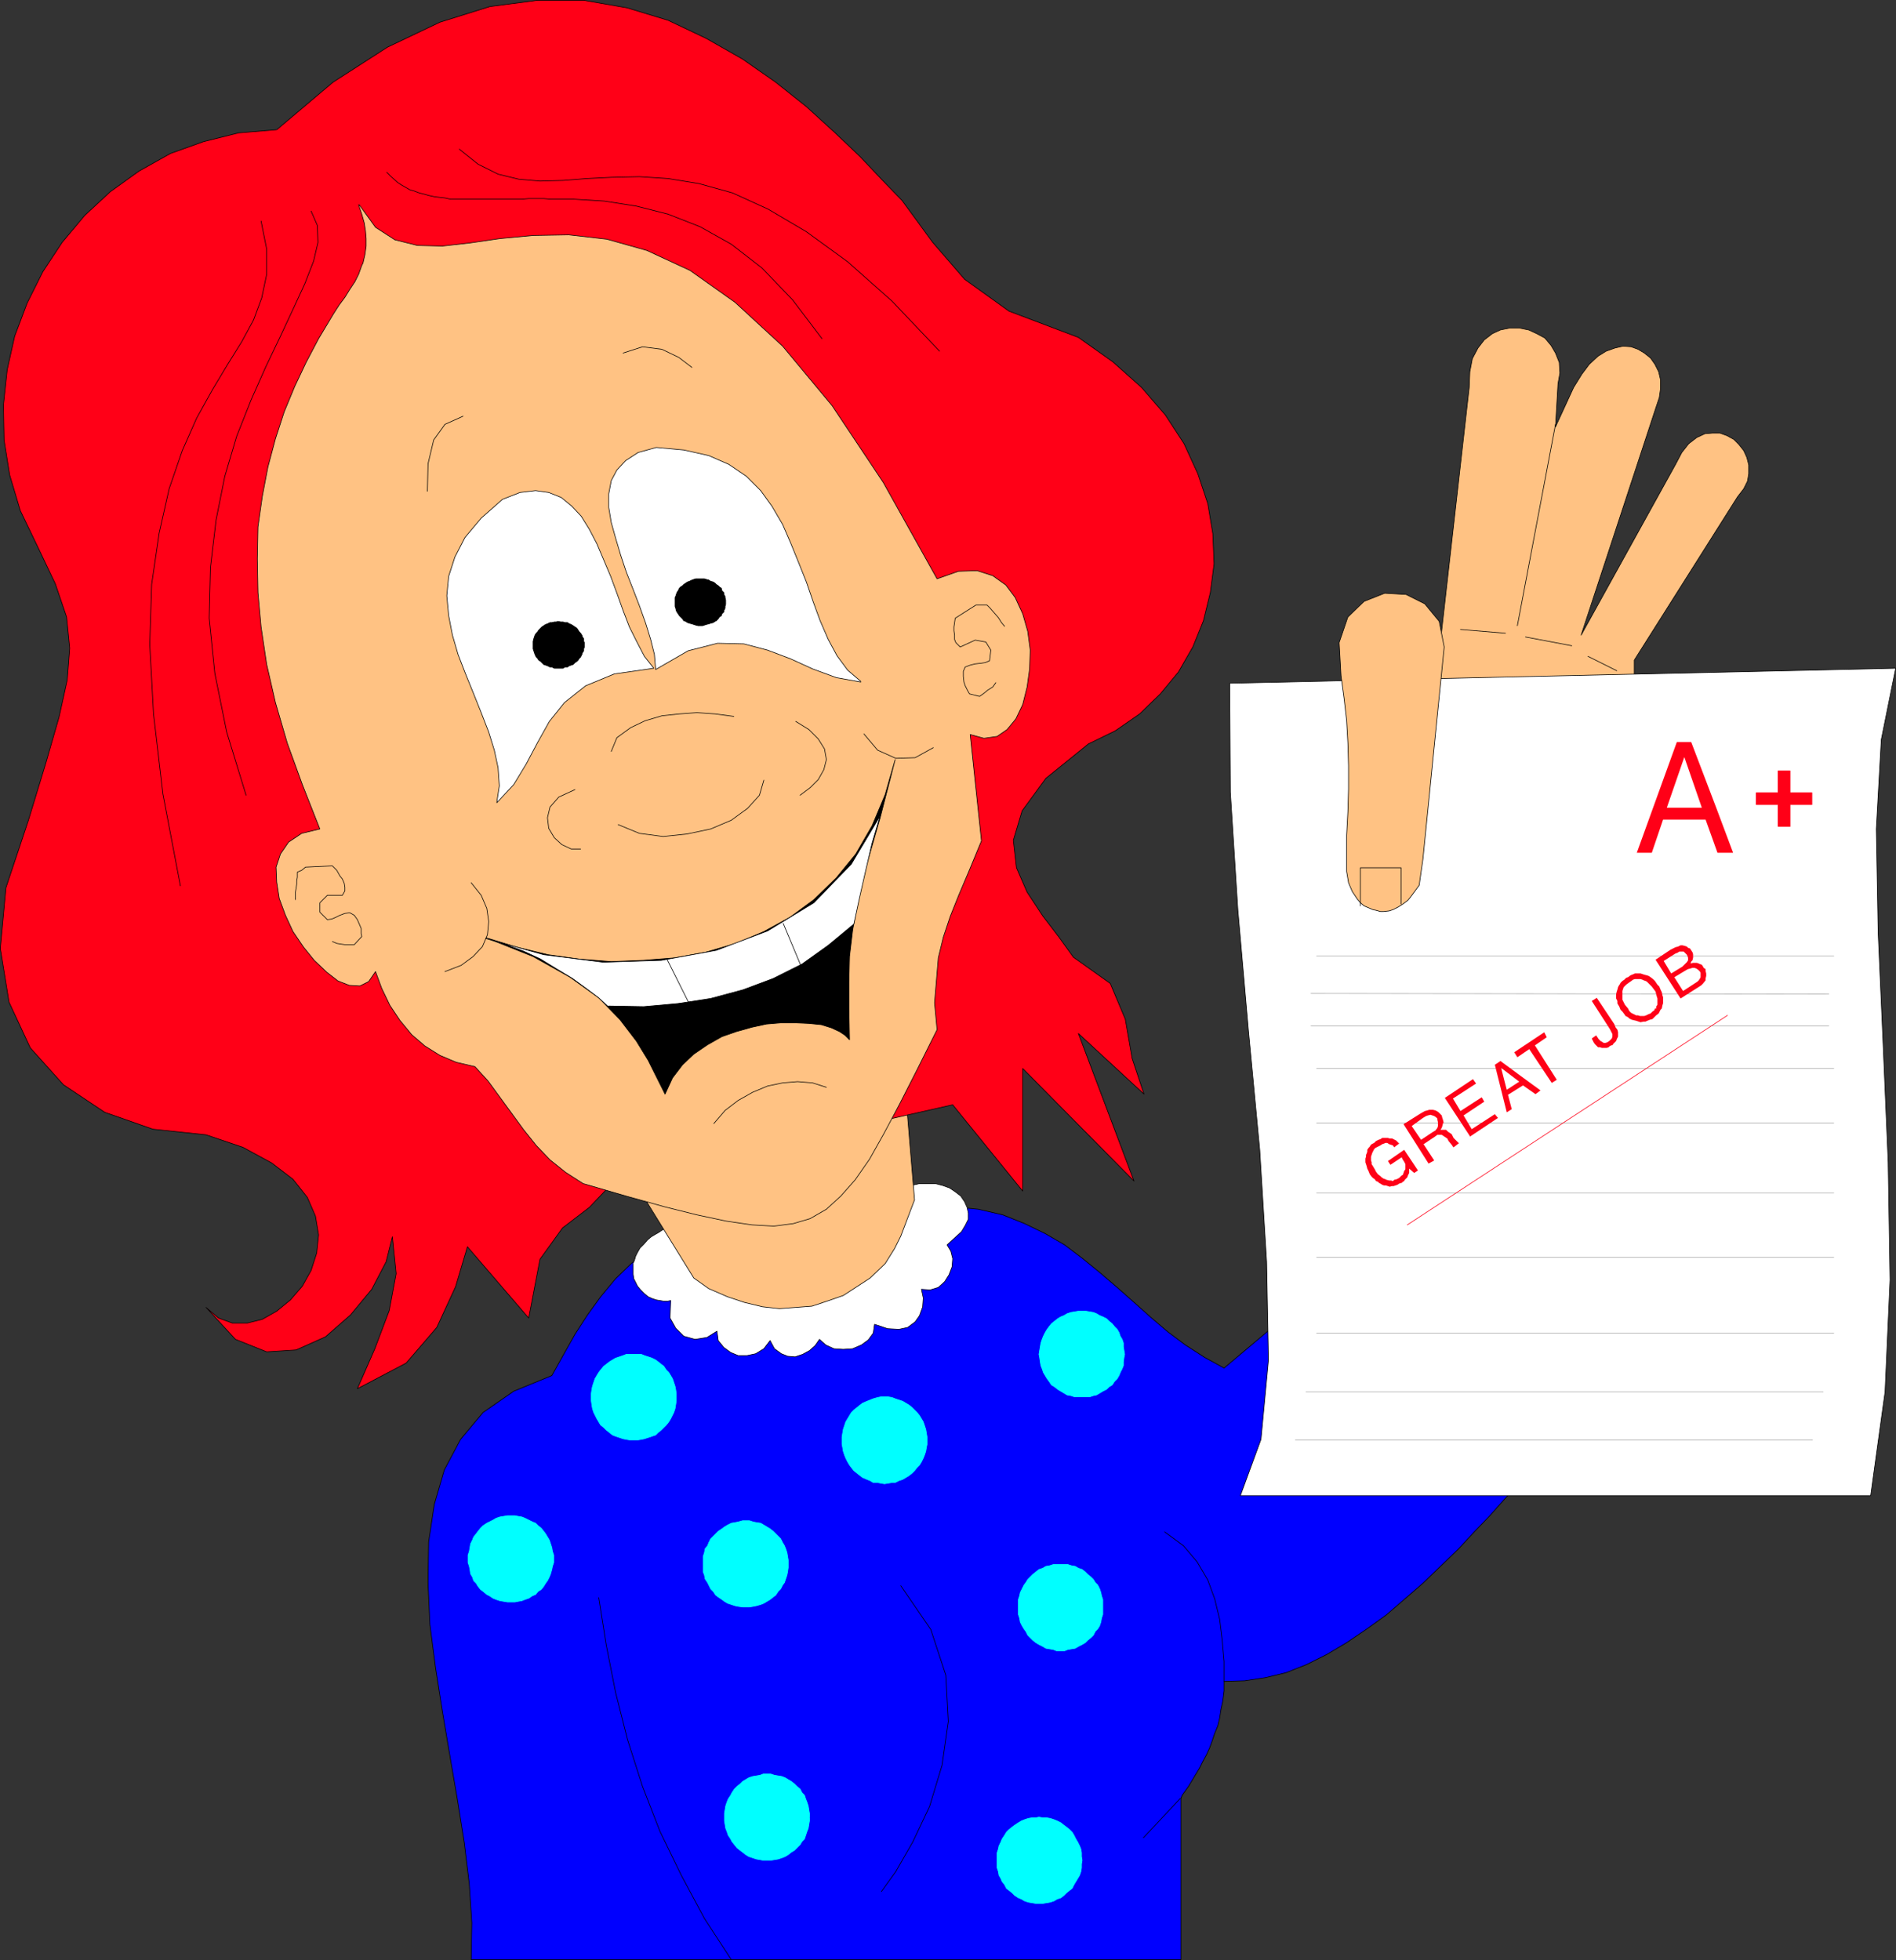
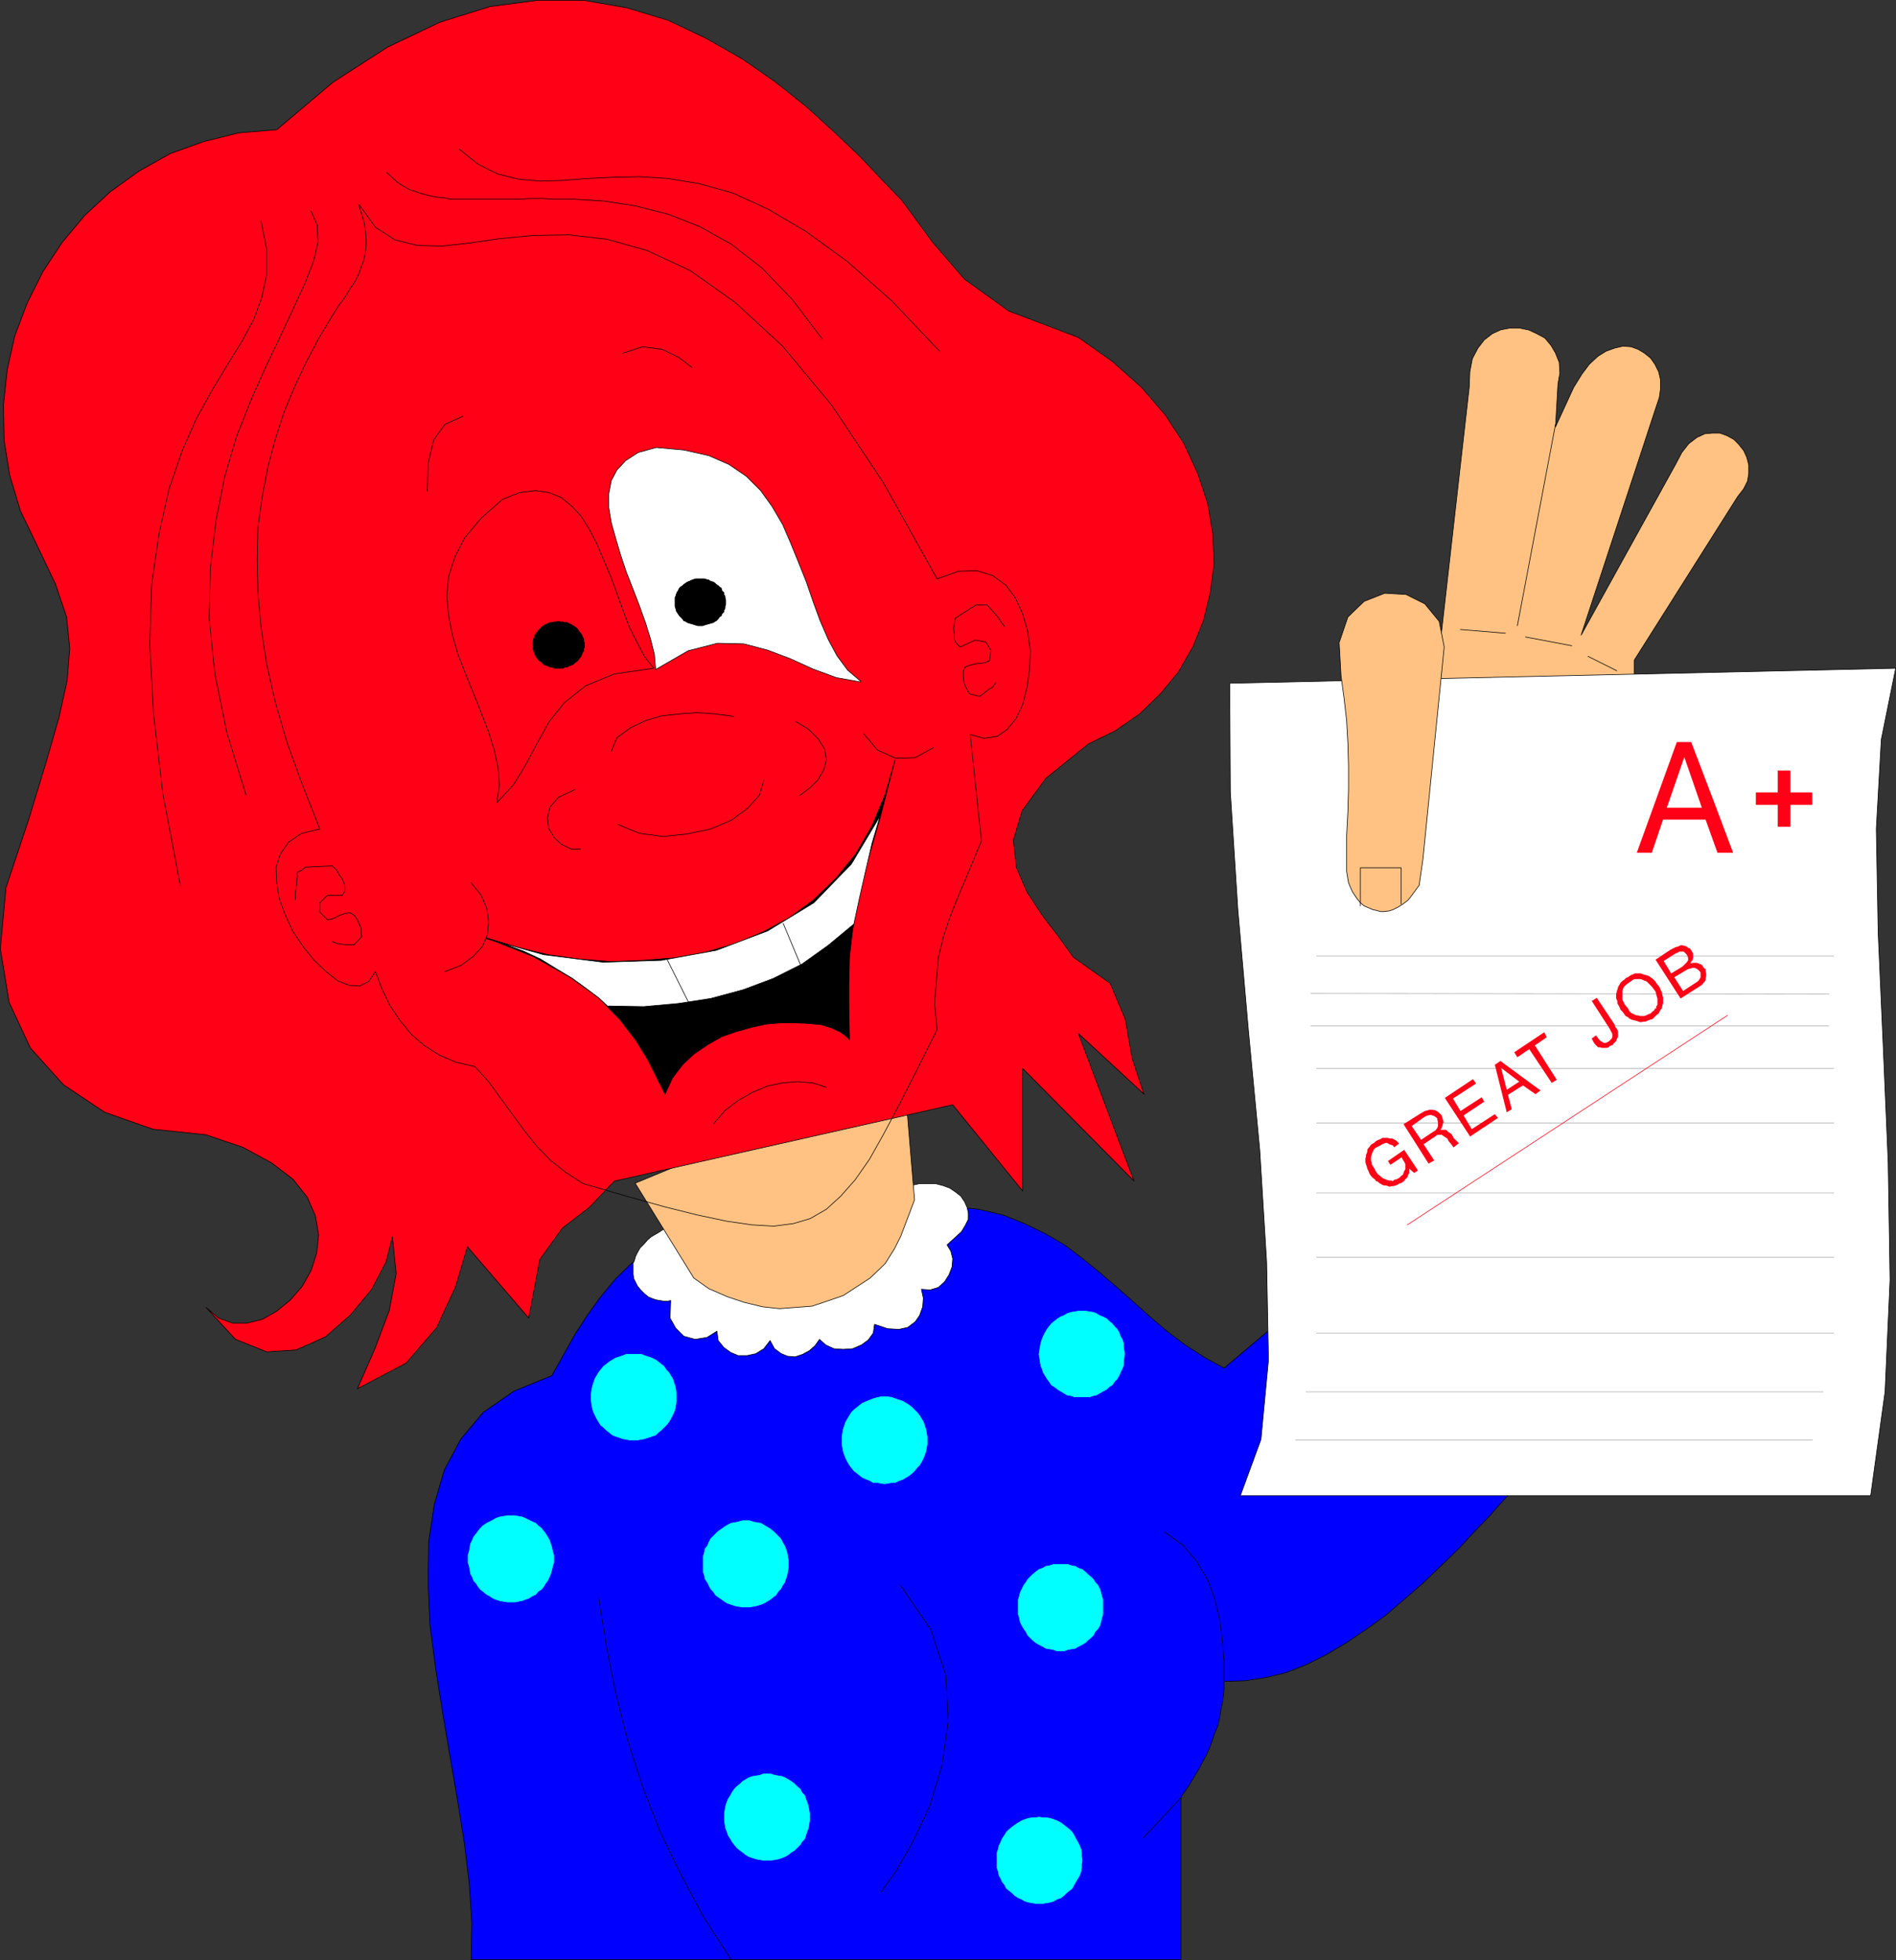
<svg xmlns="http://www.w3.org/2000/svg" xmlns:ns1="http://sodipodi.sourceforge.net/DTD/sodipodi-0.dtd" xmlns:ns2="http://www.inkscape.org/namespaces/inkscape" version="1.0" width="129.638mm" height="133.997mm" id="svg92" ns1:docname="Student - Good Grades.wmf">
  <rect width="100%" height="100%" fill="#333333" stroke="none" />
  <ns1:namedview id="namedview92" pagecolor="#ffffff" bordercolor="#000000" borderopacity="0.25" ns2:showpageshadow="2" ns2:pageopacity="0.0" ns2:pagecheckerboard="0" ns2:deskcolor="#d1d1d1" ns2:document-units="mm" />
  <defs id="defs1">
    <pattern id="WMFhbasepattern" patternUnits="userSpaceOnUse" width="6" height="6" x="0" y="0" />
  </defs>
  <path style="fill:#ffc283;fill-opacity:1;fill-rule:evenodd;stroke:none" d="m 422.341,178.807 v -8.241 l 26.664,-42.177 1.616,-2.101 0.97,-1.939 0.323,-1.939 v -2.262 l -0.485,-1.939 -0.808,-1.778 -1.293,-1.616 -1.293,-1.293 -1.778,-0.97 -1.778,-0.646 h -1.939 l -1.939,0.162 -2.101,0.97 -2.101,1.616 -1.778,2.262 -1.616,3.07 -24.402,44.116 19.392,-58.983 0.808,-2.424 0.323,-2.262 v -2.262 l -0.485,-2.101 -0.97,-1.939 -1.131,-1.616 -1.616,-1.293 -1.616,-0.97 -1.778,-0.646 -2.101,-0.162 -2.101,0.485 -2.262,0.808 -2.101,1.293 -2.262,2.101 -1.939,2.586 -2.101,3.394 -4.686,10.181 0.646,-11.15 0.485,-2.747 -0.162,-2.747 -0.97,-2.424 -1.131,-1.939 -1.616,-1.939 -2.101,-1.131 -2.101,-0.97 -2.424,-0.485 h -2.424 l -2.424,0.485 -2.101,0.97 -2.101,1.616 -1.616,2.101 -1.454,2.747 -0.646,3.394 -0.162,4.04 -7.434,65.608 v 15.029 l 50.096,-1.939 z" id="path1" />
  <path style="fill:none;stroke:#000000;stroke-width:0.162px;stroke-linecap:round;stroke-linejoin:round;stroke-miterlimit:4;stroke-dasharray:none;stroke-opacity:1" d="m 422.341,178.807 v -8.241 l 26.664,-42.177 1.616,-2.101 0.97,-1.939 0.323,-1.939 v -2.262 l -0.485,-1.939 -0.808,-1.778 -1.293,-1.616 -1.293,-1.293 -1.778,-0.97 -1.778,-0.646 h -1.939 l -1.939,0.162 -2.101,0.97 -2.101,1.616 -1.778,2.262 -1.616,3.07 -24.402,44.116 19.392,-58.983 0.808,-2.424 0.323,-2.262 v -2.262 l -0.485,-2.101 -0.97,-1.939 -1.131,-1.616 -1.616,-1.293 -1.616,-0.97 -1.778,-0.646 -2.101,-0.162 -2.101,0.485 -2.262,0.808 -2.101,1.293 -2.262,2.101 -1.939,2.586 -2.101,3.394 -4.686,10.181 0.646,-11.15 0.485,-2.747 -0.162,-2.747 -0.97,-2.424 -1.131,-1.939 -1.616,-1.939 -2.101,-1.131 -2.101,-0.97 -2.424,-0.485 h -2.424 l -2.424,0.485 -2.101,0.97 -2.101,1.616 -1.616,2.101 -1.454,2.747 -0.646,3.394 -0.162,4.04 -7.434,65.608 v 15.029 l 50.096,-1.939 v 0" id="path2" />
-   <path style="fill:#0000ff;fill-opacity:1;fill-rule:evenodd;stroke:none" d="m 173.962,319.235 -5.656,3.394 -5.01,3.717 -4.202,4.04 -3.878,4.686 -3.394,4.686 -3.232,5.01 -2.909,5.171 -3.07,5.494 -9.858,4.04 -7.918,5.494 -5.818,6.949 -4.202,7.918 -2.586,8.888 -1.454,9.696 -0.162,10.504 0.485,10.827 1.454,11.15 1.778,11.312 1.939,11.473 1.939,11.312 1.778,11.15 1.293,10.665 0.646,10.019 -0.162,9.534 h 183.416 v -41.692 l 0.323,-0.808 1.616,-2.262 0.97,-1.616 0.97,-1.616 0.97,-1.616 0.808,-1.616 0.97,-1.778 0.808,-1.778 0.646,-1.778 0.646,-1.939 0.808,-1.939 0.485,-2.101 0.323,-2.101 0.485,-2.262 0.323,-2.586 v -2.424 l 5.333,-0.162 5.333,-0.808 5.333,-1.293 5.333,-2.101 5.171,-2.586 5.171,-3.07 5.01,-3.394 5.171,-3.717 4.686,-4.04 4.848,-4.202 4.525,-4.363 4.686,-4.525 4.04,-4.363 4.04,-4.202 3.878,-4.363 3.717,-4.04 -59.954,-43.47 -16.322,13.736 -5.01,-2.747 -5.01,-3.232 -4.525,-3.394 -4.363,-3.717 -4.525,-4.04 -4.202,-3.717 -4.525,-3.878 -4.363,-3.555 -4.686,-3.555 -5.01,-2.909 -5.333,-2.586 -5.656,-2.262 -6.302,-1.454 -6.626,-0.646 h -7.272 l -8.08,0.808 z" id="path3" />
+   <path style="fill:#0000ff;fill-opacity:1;fill-rule:evenodd;stroke:none" d="m 173.962,319.235 -5.656,3.394 -5.01,3.717 -4.202,4.04 -3.878,4.686 -3.394,4.686 -3.232,5.01 -2.909,5.171 -3.07,5.494 -9.858,4.04 -7.918,5.494 -5.818,6.949 -4.202,7.918 -2.586,8.888 -1.454,9.696 -0.162,10.504 0.485,10.827 1.454,11.15 1.778,11.312 1.939,11.473 1.939,11.312 1.778,11.15 1.293,10.665 0.646,10.019 -0.162,9.534 h 183.416 v -41.692 l 0.323,-0.808 1.616,-2.262 0.97,-1.616 0.97,-1.616 0.97,-1.616 0.808,-1.616 0.97,-1.778 0.808,-1.778 0.646,-1.778 0.646,-1.939 0.808,-1.939 0.485,-2.101 0.323,-2.101 0.485,-2.262 0.323,-2.586 v -2.424 l 5.333,-0.162 5.333,-0.808 5.333,-1.293 5.333,-2.101 5.171,-2.586 5.171,-3.07 5.01,-3.394 5.171,-3.717 4.686,-4.04 4.848,-4.202 4.525,-4.363 4.686,-4.525 4.04,-4.363 4.04,-4.202 3.878,-4.363 3.717,-4.04 -59.954,-43.47 -16.322,13.736 -5.01,-2.747 -5.01,-3.232 -4.525,-3.394 -4.363,-3.717 -4.525,-4.04 -4.202,-3.717 -4.525,-3.878 -4.363,-3.555 -4.686,-3.555 -5.01,-2.909 -5.333,-2.586 -5.656,-2.262 -6.302,-1.454 -6.626,-0.646 h -7.272 z" id="path3" />
  <path style="fill:none;stroke:#000000;stroke-width:0.162px;stroke-linecap:round;stroke-linejoin:round;stroke-miterlimit:4;stroke-dasharray:none;stroke-opacity:1" d="m 173.962,319.235 -5.656,3.394 -5.01,3.717 -4.202,4.04 -3.878,4.686 -3.394,4.686 -3.232,5.01 -2.909,5.171 -3.07,5.494 -9.858,4.04 -7.918,5.494 -5.818,6.949 -4.202,7.918 -2.586,8.888 -1.454,9.696 -0.162,10.504 0.485,10.827 1.454,11.15 1.778,11.312 1.939,11.473 1.939,11.312 1.778,11.15 1.293,10.665 0.646,10.019 -0.162,9.534 h 183.416 v -41.692 l 0.323,-0.808 1.616,-2.262 0.97,-1.616 0.97,-1.616 0.97,-1.616 0.808,-1.616 0.97,-1.778 0.808,-1.778 0.646,-1.778 0.646,-1.939 0.808,-1.939 0.485,-2.101 0.323,-2.101 0.485,-2.262 0.323,-2.586 v -2.424 l 5.333,-0.162 5.333,-0.808 5.333,-1.293 5.333,-2.101 5.171,-2.586 5.171,-3.07 5.01,-3.394 5.171,-3.717 4.686,-4.04 4.848,-4.202 4.525,-4.363 4.686,-4.525 4.04,-4.363 4.04,-4.202 3.878,-4.363 3.717,-4.04 -59.954,-43.47 -16.322,13.736 -5.01,-2.747 -5.01,-3.232 -4.525,-3.394 -4.363,-3.717 -4.525,-4.04 -4.202,-3.717 -4.525,-3.878 -4.363,-3.555 -4.686,-3.555 -5.01,-2.909 -5.333,-2.586 -5.656,-2.262 -6.302,-1.454 -6.626,-0.646 h -7.272 l -8.08,0.808 -56.883,6.625 v 0" id="path4" />
  <path style="fill:#ffffff;fill-opacity:1;fill-rule:evenodd;stroke:none" d="m 173.316,316.811 -1.131,0.485 -0.97,0.485 -0.97,0.646 -1.131,0.646 -0.808,0.485 -0.97,0.808 -0.97,1.131 -0.97,0.97 -0.646,1.131 -0.485,0.97 -0.323,1.131 -0.323,0.646 v 0.97 1.131 0.808 l 0.162,1.131 0.485,0.97 0.485,0.97 0.808,0.97 0.97,0.97 0.97,0.808 1.131,0.485 0.97,0.323 0.97,0.162 0.97,0.162 h 0.97 l 0.808,-0.162 -0.162,4.525 1.454,2.586 2.101,2.101 2.909,0.808 3.07,-0.485 2.586,-1.616 0.323,2.424 1.454,1.778 1.778,1.293 1.939,0.808 h 2.262 l 2.262,-0.485 2.101,-1.293 1.616,-2.101 1.131,2.101 1.778,1.293 1.616,0.646 1.939,0.162 1.939,-0.646 1.778,-0.97 1.454,-1.293 1.131,-1.616 1.616,1.454 2.101,0.97 2.424,0.162 2.424,-0.162 2.262,-0.97 1.778,-1.293 1.293,-1.778 0.323,-2.262 3.394,1.131 2.909,0.162 2.262,-0.485 1.939,-1.454 1.131,-1.616 0.808,-2.262 0.162,-2.262 -0.485,-2.262 2.262,0.162 2.101,-0.646 1.616,-1.454 1.131,-1.778 0.808,-2.101 0.162,-2.101 -0.485,-1.939 -0.97,-1.616 1.939,-1.778 1.778,-1.616 0.97,-1.616 0.808,-1.616 v -1.616 l -0.323,-1.454 -0.646,-1.454 -0.97,-1.454 -1.454,-1.131 -1.454,-0.97 -1.778,-0.646 -1.939,-0.485 h -4.04 l -2.101,0.485 -2.262,0.646 -59.954,9.857 z" id="path5" />
  <path style="fill:none;stroke:#000000;stroke-width:0.162px;stroke-linecap:round;stroke-linejoin:round;stroke-miterlimit:4;stroke-dasharray:none;stroke-opacity:1" d="m 173.316,316.811 -1.131,0.485 -0.97,0.485 -0.97,0.646 -1.131,0.646 -0.808,0.485 -0.97,0.808 -0.97,1.131 -0.97,0.97 -0.646,1.131 -0.485,0.97 -0.323,1.131 -0.323,0.646 v 0.97 1.131 0.808 l 0.162,1.131 0.485,0.97 0.485,0.97 0.808,0.97 0.97,0.97 0.97,0.808 1.131,0.485 0.97,0.323 0.97,0.162 0.97,0.162 h 0.97 l 0.808,-0.162 -0.162,4.525 1.454,2.586 2.101,2.101 2.909,0.808 3.07,-0.485 2.586,-1.616 0.323,2.424 1.454,1.778 1.778,1.293 1.939,0.808 h 2.262 l 2.262,-0.485 2.101,-1.293 1.616,-2.101 1.131,2.101 1.778,1.293 1.616,0.646 1.939,0.162 1.939,-0.646 1.778,-0.97 1.454,-1.293 1.131,-1.616 1.616,1.454 2.101,0.97 2.424,0.162 2.424,-0.162 2.262,-0.97 1.778,-1.293 1.293,-1.778 0.323,-2.262 3.394,1.131 2.909,0.162 2.262,-0.485 1.939,-1.454 1.131,-1.616 0.808,-2.262 0.162,-2.262 -0.485,-2.262 2.262,0.162 2.101,-0.646 1.616,-1.454 1.131,-1.778 0.808,-2.101 0.162,-2.101 -0.485,-1.939 -0.97,-1.616 1.939,-1.778 1.778,-1.616 0.97,-1.616 0.808,-1.616 v -1.616 l -0.323,-1.454 -0.646,-1.454 -0.97,-1.454 -1.454,-1.131 -1.454,-0.97 -1.778,-0.646 -1.939,-0.485 h -4.04 l -2.101,0.485 -2.262,0.646 -59.954,9.857 v 0" id="path6" />
  <path style="fill:#ffc283;fill-opacity:1;fill-rule:evenodd;stroke:none" d="m 164.105,305.661 15.19,24.563 3.878,2.747 4.848,2.101 4.363,1.454 4.686,1.131 4.363,0.485 4.202,-0.323 4.202,-0.323 3.878,-1.293 4.202,-1.454 3.232,-2.101 3.717,-2.424 3.878,-3.717 2.424,-3.878 1.616,-3.232 1.778,-4.686 1.778,-4.686 -2.747,-32.966 -69.326,28.603 v 0 z" id="path7" />
  <path style="fill:none;stroke:#000000;stroke-width:0.162px;stroke-linecap:round;stroke-linejoin:round;stroke-miterlimit:4;stroke-dasharray:none;stroke-opacity:1" d="m 164.105,305.661 15.19,24.563 3.878,2.747 4.848,2.101 4.363,1.454 4.686,1.131 4.363,0.485 4.202,-0.323 4.202,-0.323 3.878,-1.293 4.202,-1.454 3.232,-2.101 3.717,-2.424 3.878,-3.717 2.424,-3.878 1.616,-3.232 1.778,-4.686 1.778,-4.686 -2.747,-32.966 -69.326,28.603 v 0" id="path8" />
  <path style="fill:#ff0017;fill-opacity:1;fill-rule:evenodd;stroke:none" d="m 71.346,33.531 -9.696,0.808 -9.05,2.262 -8.565,3.07 -8.08,4.525 -7.434,5.333 -6.626,6.141 -5.818,6.949 -5.01,7.595 -4.04,8.08 -3.232,8.565 -1.939,8.726 -0.97,9.049 0.162,9.049 1.454,9.049 2.747,9.211 4.202,8.726 4.848,10.181 2.909,8.565 0.808,8.08 -0.646,8.241 -2.101,9.534 -3.394,11.797 -4.525,14.867 -5.818,17.453 -1.454,15.675 2.262,13.897 5.494,11.797 8.565,9.534 10.666,7.11 12.443,4.363 13.736,1.454 9.534,3.232 7.434,4.04 5.494,4.202 3.717,4.686 2.101,4.848 0.808,4.848 -0.485,4.686 -1.454,4.525 -2.262,4.04 -3.07,3.555 -3.555,2.909 -3.717,2.101 -3.878,0.97 h -3.878 l -3.555,-1.293 -3.232,-2.747 7.595,8.241 8.08,3.232 7.595,-0.485 7.595,-3.394 6.464,-5.656 5.494,-6.625 3.717,-7.11 1.616,-6.464 0.97,9.534 -1.778,9.534 -3.717,9.857 -4.525,10.342 12.605,-6.625 7.918,-9.211 4.848,-10.504 3.07,-10.342 15.837,18.422 2.909,-15.19 5.818,-8.08 6.949,-5.333 6.464,-6.787 87.425,-19.715 18.099,22.3 v -31.673 l 28.765,29.088 -14.382,-38.137 16.968,15.675 -3.07,-9.211 -1.778,-10.181 -3.878,-9.211 -9.534,-6.787 -3.717,-5.171 -4.202,-5.494 -4.04,-6.141 -2.747,-6.302 -0.808,-7.11 2.262,-7.595 6.141,-8.403 10.989,-8.888 6.949,-3.394 6.302,-4.363 5.333,-5.171 4.686,-5.656 3.717,-6.464 2.747,-6.787 1.778,-7.272 0.97,-7.433 -0.323,-7.757 -1.293,-7.757 -2.586,-7.757 -3.555,-7.757 -4.848,-7.433 -6.141,-7.11 -7.434,-6.625 -8.888,-6.302 -17.938,-6.787 -11.474,-8.241 -8.242,-9.534 -7.918,-10.827 -5.171,-5.333 -5.656,-5.979 -6.626,-6.302 -7.272,-6.625 -7.918,-6.302 -8.565,-5.979 L 182.527,9.938 172.669,5.252 162.004,2.02 150.853,0.081 H 138.895 L 126.613,1.697 113.685,5.737 100.111,12.201 86.052,21.25 71.508,33.531 v 0 z" id="path9" />
  <path style="fill:none;stroke:#000000;stroke-width:0.162px;stroke-linecap:round;stroke-linejoin:round;stroke-miterlimit:4;stroke-dasharray:none;stroke-opacity:1" d="m 71.346,33.531 -9.696,0.808 -9.05,2.262 -8.565,3.07 -8.08,4.525 -7.434,5.333 -6.626,6.141 -5.818,6.949 -5.01,7.595 -4.04,8.08 -3.232,8.565 -1.939,8.726 -0.97,9.049 0.162,9.049 1.454,9.049 2.747,9.211 4.202,8.726 4.848,10.181 2.909,8.565 0.808,8.08 -0.646,8.241 -2.101,9.534 -3.394,11.797 -4.525,14.867 -5.818,17.453 -1.454,15.675 2.262,13.897 5.494,11.797 8.565,9.534 10.666,7.11 12.443,4.363 13.736,1.454 9.534,3.232 7.434,4.04 5.494,4.202 3.717,4.686 2.101,4.848 0.808,4.848 -0.485,4.686 -1.454,4.525 -2.262,4.04 -3.07,3.555 -3.555,2.909 -3.717,2.101 -3.878,0.97 h -3.878 l -3.555,-1.293 -3.232,-2.747 7.595,8.241 8.08,3.232 7.595,-0.485 7.595,-3.394 6.464,-5.656 5.494,-6.625 3.717,-7.11 1.616,-6.464 0.97,9.534 -1.778,9.534 -3.717,9.857 -4.525,10.342 12.605,-6.625 7.918,-9.211 4.848,-10.504 3.07,-10.342 15.837,18.422 2.909,-15.19 5.818,-8.08 6.949,-5.333 6.464,-6.787 87.425,-19.715 18.099,22.3 v -31.673 l 28.765,29.088 -14.382,-38.137 16.968,15.675 -3.07,-9.211 -1.778,-10.181 -3.878,-9.211 -9.534,-6.787 -3.717,-5.171 -4.202,-5.494 -4.04,-6.141 -2.747,-6.302 -0.808,-7.11 2.262,-7.595 6.141,-8.403 10.989,-8.888 6.949,-3.394 6.302,-4.363 5.333,-5.171 4.686,-5.656 3.717,-6.464 2.747,-6.787 1.778,-7.272 0.97,-7.433 -0.323,-7.757 -1.293,-7.757 -2.586,-7.757 -3.555,-7.757 -4.848,-7.433 -6.141,-7.11 -7.434,-6.625 -8.888,-6.302 -17.938,-6.787 -11.474,-8.241 -8.242,-9.534 -7.918,-10.827 -5.171,-5.333 -5.656,-5.979 -6.626,-6.302 -7.272,-6.625 -7.918,-6.302 -8.565,-5.979 L 182.527,9.938 172.669,5.252 162.004,2.02 150.853,0.081 H 138.895 L 126.613,1.697 113.685,5.737 100.111,12.201 86.052,21.25 71.508,33.531 v 0" id="path10" />
-   <path style="fill:#ffc283;fill-opacity:1;fill-rule:evenodd;stroke:none" d="m 92.677,52.923 0.808,2.424 0.646,2.262 0.323,2.101 0.162,1.939 v 1.939 l -0.323,2.262 -0.485,2.101 -0.323,0.646 -0.808,2.262 -0.97,1.939 -1.293,1.939 -1.293,2.101 -1.454,1.939 -1.454,2.262 -0.485,0.808 -3.394,5.656 -3.232,6.141 -2.909,6.141 -2.747,6.625 -2.262,6.949 -1.939,7.272 -1.454,7.595 -1.131,7.918 -0.162,8.241 0.162,8.726 0.808,8.888 1.454,9.696 2.262,9.857 3.07,10.504 3.878,10.665 4.525,11.473 -4.686,1.131 -3.394,2.262 -2.101,3.07 -1.131,3.394 0.162,3.878 0.646,4.202 1.616,4.363 1.939,4.202 2.747,4.04 2.747,3.394 3.232,3.07 2.909,2.262 2.909,1.131 2.747,0.162 2.262,-1.131 1.778,-2.586 1.616,4.363 2.101,4.363 2.586,3.878 3.07,3.717 3.394,2.909 3.878,2.424 4.202,1.778 4.848,1.131 3.394,3.717 3.07,4.202 3.07,4.202 3.07,4.202 3.232,4.04 3.555,3.717 4.04,3.232 4.525,2.909 11.15,3.232 9.858,2.747 8.403,2.101 7.595,1.616 6.626,0.97 5.656,0.323 5.01,-0.646 4.363,-1.293 4.202,-2.424 3.717,-3.394 3.717,-4.202 3.717,-5.333 3.717,-6.625 4.04,-7.595 4.525,-8.888 5.171,-10.342 -0.646,-6.949 0.97,-11.635 1.293,-5.333 1.778,-5.333 2.262,-5.656 2.747,-6.464 3.07,-7.433 -2.909,-27.472 3.555,0.97 3.394,-0.485 2.586,-1.778 2.262,-2.747 1.778,-3.717 1.131,-4.525 0.646,-4.686 0.162,-4.848 -0.646,-4.848 -1.293,-4.525 -1.939,-4.202 -2.424,-3.232 -3.394,-2.424 -4.04,-1.293 -4.848,0.162 -5.494,1.939 -13.898,-24.886 -13.251,-19.876 -12.766,-15.352 -12.282,-11.312 -11.635,-8.241 -11.15,-5.171 -10.342,-2.909 -9.858,-1.131 -9.211,0.162 -8.565,0.808 -7.757,1.131 -7.11,0.808 -6.464,-0.162 -5.818,-1.454 -5.01,-3.232 -4.202,-5.818 v 0 z" id="path11" />
  <path style="fill:none;stroke:#000000;stroke-width:0.162px;stroke-linecap:round;stroke-linejoin:round;stroke-miterlimit:4;stroke-dasharray:none;stroke-opacity:1" d="m 92.677,52.923 0.808,2.424 0.646,2.262 0.323,2.101 0.162,1.939 v 1.939 l -0.323,2.262 -0.485,2.101 -0.323,0.646 -0.808,2.262 -0.97,1.939 -1.293,1.939 -1.293,2.101 -1.454,1.939 -1.454,2.262 -0.485,0.808 -3.394,5.656 -3.232,6.141 -2.909,6.141 -2.747,6.625 -2.262,6.949 -1.939,7.272 -1.454,7.595 -1.131,7.918 -0.162,8.241 0.162,8.726 0.808,8.888 1.454,9.696 2.262,9.857 3.07,10.504 3.878,10.665 4.525,11.473 -4.686,1.131 -3.394,2.262 -2.101,3.07 -1.131,3.394 0.162,3.878 0.646,4.202 1.616,4.363 1.939,4.202 2.747,4.04 2.747,3.394 3.232,3.07 2.909,2.262 2.909,1.131 2.747,0.162 2.262,-1.131 1.778,-2.586 1.616,4.363 2.101,4.363 2.586,3.878 3.07,3.717 3.394,2.909 3.878,2.424 4.202,1.778 4.848,1.131 3.394,3.717 3.07,4.202 3.07,4.202 3.07,4.202 3.232,4.04 3.555,3.717 4.04,3.232 4.525,2.909 11.15,3.232 9.858,2.747 8.403,2.101 7.595,1.616 6.626,0.97 5.656,0.323 5.01,-0.646 4.363,-1.293 4.202,-2.424 3.717,-3.394 3.717,-4.202 3.717,-5.333 3.717,-6.625 4.04,-7.595 4.525,-8.888 5.171,-10.342 -0.646,-6.949 0.97,-11.635 1.293,-5.333 1.778,-5.333 2.262,-5.656 2.747,-6.464 3.07,-7.433 -2.909,-27.472 3.555,0.97 3.394,-0.485 2.586,-1.778 2.262,-2.747 1.778,-3.717 1.131,-4.525 0.646,-4.686 0.162,-4.848 -0.646,-4.848 -1.293,-4.525 -1.939,-4.202 -2.424,-3.232 -3.394,-2.424 -4.04,-1.293 -4.848,0.162 -5.494,1.939 -13.898,-24.886 -13.251,-19.876 -12.766,-15.352 -12.282,-11.312 -11.635,-8.241 -11.15,-5.171 -10.342,-2.909 -9.858,-1.131 -9.211,0.162 -8.565,0.808 -7.757,1.131 -7.11,0.808 -6.464,-0.162 -5.818,-1.454 -5.01,-3.232 -4.202,-5.818 v 0" id="path12" />
  <path style="fill:#ffffff;fill-opacity:1;fill-rule:evenodd;stroke:none" d="m 317.786,176.545 172.104,-3.878 -3.717,18.422 -1.293,23.108 0.485,26.825 1.293,29.088 1.293,30.219 0.485,30.38 -1.293,28.926 -3.717,26.825 H 320.533 l 5.333,-14.544 1.939,-20.523 -0.485,-25.371 -1.778,-28.926 -2.909,-30.703 -2.747,-31.35 -1.939,-30.38 z" id="path13" />
  <path style="fill:none;stroke:#000000;stroke-width:0.162px;stroke-linecap:round;stroke-linejoin:round;stroke-miterlimit:4;stroke-dasharray:none;stroke-opacity:1" d="m 317.786,176.545 172.104,-3.878 -3.717,18.422 -1.293,23.108 0.485,26.825 1.293,29.088 1.293,30.219 0.485,30.38 -1.293,28.926 -3.717,26.825 H 320.533 l 5.333,-14.544 1.939,-20.523 -0.485,-25.371 -1.778,-28.926 -2.909,-30.703 -2.747,-31.35 -1.939,-30.38 -0.162,-28.118 v 0" id="path14" />
  <path style="fill:none;stroke:#000000;stroke-width:0.162px;stroke-linecap:round;stroke-linejoin:round;stroke-miterlimit:4;stroke-dasharray:none;stroke-opacity:1" d="m 80.396,54.539 1.616,3.717 0.162,4.363 -1.131,4.848 -2.262,5.818 -2.909,6.302 -3.394,7.272 -3.717,7.757 -3.878,8.726 -3.717,9.373 -3.07,10.342 -2.262,11.312 -1.454,12.281 -0.323,13.089 1.454,14.221 3.07,15.19 5.01,16.321" id="path15" />
  <path style="fill:none;stroke:#000000;stroke-width:0.162px;stroke-linecap:round;stroke-linejoin:round;stroke-miterlimit:4;stroke-dasharray:none;stroke-opacity:1" d="m 67.468,57.125 1.454,7.272 v 6.464 l -1.293,6.141 -2.101,5.656 -3.07,5.656 -3.717,5.979 -3.878,6.464 -4.04,7.272 -3.717,8.403 -3.394,9.857 -2.586,11.473 -1.939,13.251 -0.485,15.513 0.97,17.937 2.424,20.684 4.525,23.755" id="path16" />
  <path style="fill:none;stroke:#000000;stroke-width:0.162px;stroke-linecap:round;stroke-linejoin:round;stroke-miterlimit:4;stroke-dasharray:none;stroke-opacity:1" d="m 99.949,44.52 0.97,0.97 1.778,1.616 0.97,0.646 1.131,0.646 1.131,0.646 1.131,0.323 1.293,0.485 1.293,0.323 1.131,0.323 1.454,0.323 1.293,0.162 1.454,0.162 1.454,0.323 h 1.454 1.616 0.808 2.424 1.616 1.616 1.778 1.778 1.778 1.778 1.778 l 1.778,-0.162 h 1.939 1.939 l 1.778,0.162 h 1.939 1.939 2.101 l 7.918,0.485 8.242,1.293 8.242,2.101 8.242,3.232 8.08,4.525 7.918,6.141 7.918,8.241 7.595,10.019" id="path17" />
  <path style="fill:none;stroke:#000000;stroke-width:0.162px;stroke-linecap:round;stroke-linejoin:round;stroke-miterlimit:4;stroke-dasharray:none;stroke-opacity:1" d="m 118.695,38.541 4.848,3.878 5.171,2.586 5.333,1.293 5.494,0.485 5.979,-0.162 6.141,-0.485 6.464,-0.323 7.11,-0.162 7.434,0.485 7.918,1.293 8.726,2.424 9.211,4.202 9.858,5.818 10.666,7.757 11.474,10.181 12.282,12.928" id="path18" />
  <path style="fill:none;stroke:#000000;stroke-width:0.162px;stroke-linecap:round;stroke-linejoin:round;stroke-miterlimit:4;stroke-dasharray:none;stroke-opacity:1" d="m 154.732,412.8 1.939,12.281 2.424,12.281 3.07,12.12 3.878,12.12 4.525,11.635 5.494,11.312 5.979,11.15 6.949,10.665" id="path19" />
  <path style="fill:none;stroke:#000000;stroke-width:0.162px;stroke-linecap:round;stroke-linejoin:round;stroke-miterlimit:4;stroke-dasharray:none;stroke-opacity:1" d="m 227.775,488.751 3.717,-5.171 4.363,-7.595 4.363,-9.211 3.232,-10.665 1.616,-11.312 -0.646,-11.958 -3.878,-11.797 -7.757,-11.312" id="path20" />
  <path style="fill:none;stroke:#000000;stroke-width:0.162px;stroke-linecap:round;stroke-linejoin:round;stroke-miterlimit:4;stroke-dasharray:none;stroke-opacity:1" d="m 316.332,434.454 v -5.171 l -0.485,-5.494 -0.646,-5.333 -1.293,-5.333 -1.778,-4.848 -2.747,-4.686 -3.555,-4.202 -4.848,-3.555" id="path21" />
  <path style="fill:none;stroke:#000000;stroke-width:0.162px;stroke-linecap:round;stroke-linejoin:round;stroke-miterlimit:4;stroke-dasharray:none;stroke-opacity:1" d="m 305.02,464.673 -9.534,10.181" id="path22" />
  <path style="fill:#ffc283;fill-opacity:1;fill-rule:evenodd;stroke:none" d="m 346.551,174.606 0.808,5.979 0.646,5.656 0.323,5.817 0.162,5.818 v 5.979 l -0.162,5.818 -0.323,6.141 v 6.141 3.232 l 0.485,2.909 0.97,2.262 1.293,1.939 0.808,0.97 0.97,0.808 1.131,0.485 1.131,0.485 0.808,0.162 1.131,0.323 h 0.808 l 1.454,-0.162 0.97,-0.323 1.293,-0.646 1.293,-0.808 1.293,-0.97 0.646,-0.808 2.262,-3.07 0.97,-6.787 5.494,-54.781 -1.293,-6.625 -3.717,-4.525 -4.848,-2.424 -5.494,-0.323 -5.333,2.101 -4.202,4.04 -2.262,6.625 z" id="path23" />
  <path style="fill:none;stroke:#000000;stroke-width:0.162px;stroke-linecap:round;stroke-linejoin:round;stroke-miterlimit:4;stroke-dasharray:none;stroke-opacity:1" d="m 346.551,174.606 0.808,5.979 0.646,5.656 0.323,5.817 0.162,5.818 v 5.979 l -0.162,5.818 -0.323,6.141 v 6.141 3.232 l 0.485,2.909 0.97,2.262 1.293,1.939 0.808,0.97 0.97,0.808 1.131,0.485 1.131,0.485 0.808,0.162 1.131,0.323 h 0.808 l 1.454,-0.162 0.97,-0.323 1.293,-0.646 1.293,-0.808 1.293,-0.97 0.646,-0.808 2.262,-3.07 0.97,-6.787 5.494,-54.781 -1.293,-6.625 -3.717,-4.525 -4.848,-2.424 -5.494,-0.323 -5.333,2.101 -4.202,4.04 -2.262,6.625 0.485,8.565 v 0" id="path24" />
  <path style="fill:none;stroke:#000000;stroke-width:0.162px;stroke-linecap:round;stroke-linejoin:round;stroke-miterlimit:4;stroke-dasharray:none;stroke-opacity:1" d="m 401.98,109.644 -9.858,52.034" id="path25" />
  <path style="fill:none;stroke:#000000;stroke-width:0.162px;stroke-linecap:round;stroke-linejoin:round;stroke-miterlimit:4;stroke-dasharray:none;stroke-opacity:1" d="m 377.416,162.648 11.635,0.97" id="path26" />
  <path style="fill:none;stroke:#000000;stroke-width:0.162px;stroke-linecap:round;stroke-linejoin:round;stroke-miterlimit:4;stroke-dasharray:none;stroke-opacity:1" d="m 394.223,164.587 11.958,2.262" id="path27" />
  <path style="fill:none;stroke:#000000;stroke-width:0.162px;stroke-linecap:round;stroke-linejoin:round;stroke-miterlimit:4;stroke-dasharray:none;stroke-opacity:1" d="m 410.383,169.596 7.434,3.717" id="path28" />
  <path style="fill:none;stroke:#000000;stroke-width:0.162px;stroke-linecap:round;stroke-linejoin:round;stroke-miterlimit:4;stroke-dasharray:none;stroke-opacity:1" d="m 351.56,234.074 v -9.857 h 10.504 v 9.373" id="path29" />
  <path style="fill:none;stroke:#000000;stroke-width:0.162px;stroke-linecap:round;stroke-linejoin:round;stroke-miterlimit:4;stroke-dasharray:none;stroke-opacity:1" d="m 76.356,232.458 v -0.808 -1.131 l 0.162,-0.97 0.162,-1.131 v -0.808 l 0.162,-0.97 v -1.293 l 1.131,-0.485 0.97,-0.808 6.949,-0.323 1.131,1.131 0.808,1.454 0.646,0.808 0.485,1.131 0.162,0.97 v 0.97 l -0.646,1.131 h -3.878 l -1.939,1.939 v 2.424 l 1.939,1.939 1.131,-0.162 1.131,-0.485 0.97,-0.485 1.293,-0.485 1.293,-0.162 1.131,0.646 0.808,1.131 0.485,1.131 0.485,1.131 v 1.293 l 0.162,0.808 -1.939,2.101 h -1.131 -1.293 l -1.131,-0.162 -0.97,-0.162 -1.131,-0.485" id="path30" />
  <path style="fill:none;stroke:#000000;stroke-width:0.162px;stroke-linecap:round;stroke-linejoin:round;stroke-miterlimit:4;stroke-dasharray:none;stroke-opacity:1" d="m 259.61,161.84 -0.808,-0.97 -0.808,-1.293 -1.131,-1.293 -0.97,-1.131 -0.808,-0.808 h -0.808 -1.131 -0.97 l -5.333,3.394 -0.162,1.131 -0.162,1.131 v 0.97 l 0.162,1.131 v 1.131 l 0.323,0.808 1.131,1.131 3.878,-1.778 2.747,0.485 1.293,2.101 -0.323,2.747 -1.131,0.485 -1.131,0.162 -1.454,0.162 -1.293,0.323 -1.293,0.485 -0.485,1.131 v 1.293 l 0.162,1.454 0.323,0.97 0.646,1.293 0.485,0.808 2.586,0.646 1.131,-0.808 0.97,-0.808 1.293,-0.808 0.808,-1.131" id="path31" />
  <path style="fill:#000000;fill-opacity:1;fill-rule:evenodd;stroke:none" d="m 125.644,242.315 7.918,2.424 8.08,1.939 8.08,1.131 8.242,0.646 8.242,-0.323 8.242,-0.646 7.918,-1.454 7.757,-2.262 7.272,-3.07 6.787,-3.717 6.141,-4.525 5.818,-5.656 5.01,-6.141 4.202,-7.272 3.394,-8.08 2.586,-9.049 -3.878,15.029 -3.394,11.797 -2.262,9.373 -1.454,7.918 -0.808,6.787 -0.162,6.625 v 6.787 l 0.162,8.08 -1.131,-1.131 -1.454,-0.97 -2.101,-0.97 -2.586,-0.808 -3.232,-0.323 -3.555,-0.162 h -3.555 l -3.878,0.323 -3.717,0.808 -4.04,1.131 -3.717,1.293 -3.717,2.101 -3.555,2.424 -2.909,2.747 -2.586,3.394 -1.939,4.202 -2.101,-4.202 -2.262,-4.525 -3.07,-5.01 -4.202,-5.494 -5.494,-5.656 -7.434,-5.333 -9.534,-5.333 -12.12,-4.848 z" id="path32" />
  <path style="fill:none;stroke:#000000;stroke-width:0.162px;stroke-linecap:round;stroke-linejoin:round;stroke-miterlimit:4;stroke-dasharray:none;stroke-opacity:1" d="m 125.644,242.315 7.918,2.424 8.08,1.939 8.08,1.131 8.242,0.646 8.242,-0.323 8.242,-0.646 7.918,-1.454 7.757,-2.262 7.272,-3.07 6.787,-3.717 6.141,-4.525 5.818,-5.656 5.01,-6.141 4.202,-7.272 3.394,-8.08 2.586,-9.049 -3.878,15.029 -3.394,11.797 -2.262,9.373 -1.454,7.918 -0.808,6.787 -0.162,6.625 v 6.787 l 0.162,8.08 -1.131,-1.131 -1.454,-0.97 -2.101,-0.97 -2.586,-0.808 -3.232,-0.323 -3.555,-0.162 h -3.555 l -3.878,0.323 -3.717,0.808 -4.04,1.131 -3.717,1.293 -3.717,2.101 -3.555,2.424 -2.909,2.747 -2.586,3.394 -1.939,4.202 -2.101,-4.202 -2.262,-4.525 -3.07,-5.01 -4.202,-5.494 -5.494,-5.656 -7.434,-5.333 -9.534,-5.333 -12.12,-4.848 v 0" id="path33" />
  <path style="fill:none;stroke:#000000;stroke-width:0.162px;stroke-linecap:round;stroke-linejoin:round;stroke-miterlimit:4;stroke-dasharray:none;stroke-opacity:1" d="m 184.466,290.31 2.909,-3.394 3.394,-2.586 3.717,-2.101 3.878,-1.616 3.878,-0.808 3.878,-0.323 3.878,0.323 3.555,1.131" id="path34" />
  <path style="fill:none;stroke:#000000;stroke-width:0.162px;stroke-linecap:round;stroke-linejoin:round;stroke-miterlimit:4;stroke-dasharray:none;stroke-opacity:1" d="m 159.741,213.066 5.494,2.262 6.141,0.808 6.141,-0.646 6.141,-1.293 5.333,-2.262 4.202,-3.07 3.07,-3.394 1.131,-3.878" id="path35" />
  <path style="fill:none;stroke:#000000;stroke-width:0.162px;stroke-linecap:round;stroke-linejoin:round;stroke-miterlimit:4;stroke-dasharray:none;stroke-opacity:1" d="m 148.591,204.017 -4.202,1.939 -2.262,2.586 -0.646,2.747 0.323,2.747 1.454,2.424 1.939,1.778 2.424,1.131 h 2.424" id="path36" />
  <path style="fill:none;stroke:#000000;stroke-width:0.162px;stroke-linecap:round;stroke-linejoin:round;stroke-miterlimit:4;stroke-dasharray:none;stroke-opacity:1" d="m 157.964,194.159 1.454,-3.555 3.555,-2.586 3.717,-1.778 4.363,-1.293 4.525,-0.485 4.525,-0.323 4.686,0.323 4.848,0.646" id="path37" />
  <path style="fill:none;stroke:#000000;stroke-width:0.162px;stroke-linecap:round;stroke-linejoin:round;stroke-miterlimit:4;stroke-dasharray:none;stroke-opacity:1" d="m 205.636,186.402 3.394,2.101 2.424,2.424 1.616,2.586 0.485,2.747 -0.646,2.586 -1.454,2.586 -2.101,2.101 -2.586,1.939" id="path38" />
  <path style="fill:none;stroke:#000000;stroke-width:0.162px;stroke-linecap:round;stroke-linejoin:round;stroke-miterlimit:4;stroke-dasharray:none;stroke-opacity:1" d="m 121.765,228.095 2.586,3.232 1.454,3.394 0.485,3.394 -0.323,3.394 -1.293,3.07 -2.424,2.586 -3.07,2.262 -4.202,1.616" id="path39" />
  <path style="fill:none;stroke:#000000;stroke-width:0.162px;stroke-linecap:round;stroke-linejoin:round;stroke-miterlimit:4;stroke-dasharray:none;stroke-opacity:1" d="m 223.25,189.634 3.555,4.202 4.686,2.101 5.01,-0.162 4.686,-2.586" id="path40" />
  <path style="fill:#ffffff;fill-opacity:1;fill-rule:evenodd;stroke:none" d="m 157.156,259.929 9.211,0.162 8.888,-0.808 8.403,-1.293 8.403,-2.262 7.757,-2.909 7.434,-3.717 6.787,-4.848 6.626,-5.494 1.454,-6.787 1.616,-7.11 1.616,-6.949 2.101,-7.11 -7.434,12.443 -9.696,10.019 -11.958,7.272 -13.251,5.01 -14.221,2.586 -15.029,0.485 -15.352,-1.939 -15.029,-4.202 4.848,1.454 4.848,1.778 4.525,2.101 4.202,2.586 4.04,2.424 3.555,2.586 3.232,2.424 2.424,2.262 v 0 z" id="path41" />
  <path style="fill:none;stroke:#000000;stroke-width:0.162px;stroke-linecap:round;stroke-linejoin:round;stroke-miterlimit:4;stroke-dasharray:none;stroke-opacity:1" d="m 157.156,259.929 9.211,0.162 8.888,-0.808 8.403,-1.293 8.403,-2.262 7.757,-2.909 7.434,-3.717 6.787,-4.848 6.626,-5.494 1.454,-6.787 1.616,-7.11 1.616,-6.949 2.101,-7.11 -7.434,12.443 -9.696,10.019 -11.958,7.272 -13.251,5.01 -14.221,2.586 -15.029,0.485 -15.352,-1.939 -15.029,-4.202 4.848,1.454 4.848,1.778 4.525,2.101 4.202,2.586 4.04,2.424 3.555,2.586 3.232,2.424 2.424,2.262 v 0" id="path42" />
  <path style="fill:none;stroke:#000000;stroke-width:0.162px;stroke-linecap:round;stroke-linejoin:round;stroke-miterlimit:4;stroke-dasharray:none;stroke-opacity:1" d="m 172.346,247.809 5.656,11.312" id="path43" />
  <path style="fill:none;stroke:#000000;stroke-width:0.162px;stroke-linecap:round;stroke-linejoin:round;stroke-miterlimit:4;stroke-dasharray:none;stroke-opacity:1" d="m 202.404,238.598 4.525,10.827" id="path44" />
-   <path style="fill:#ffffff;fill-opacity:1;fill-rule:evenodd;stroke:none" d="m 128.391,207.249 0.646,-4.202 -0.323,-4.686 -0.97,-4.525 -1.454,-4.686 -1.939,-5.01 -1.939,-4.848 -2.101,-5.171 -1.939,-5.01 -1.454,-5.01 -0.97,-5.01 -0.485,-5.171 0.485,-5.01 1.616,-5.01 2.586,-5.01 4.202,-5.01 5.494,-4.848 4.525,-1.778 4.04,-0.485 3.394,0.485 3.232,1.293 2.747,2.262 2.424,2.586 2.101,3.394 1.939,3.717 1.778,4.202 1.778,4.202 1.616,4.363 1.616,4.525 1.616,4.202 1.939,3.878 1.939,3.717 2.424,3.07 -10.181,1.454 -7.434,3.07 -5.494,4.363 -3.878,4.848 -3.07,5.494 -2.909,5.494 -3.232,5.333 -4.363,4.686 v 0 z" id="path45" />
  <path style="fill:none;stroke:#000000;stroke-width:0.162px;stroke-linecap:round;stroke-linejoin:round;stroke-miterlimit:4;stroke-dasharray:none;stroke-opacity:1" d="m 128.391,207.249 0.646,-4.202 -0.323,-4.686 -0.97,-4.525 -1.454,-4.686 -1.939,-5.01 -1.939,-4.848 -2.101,-5.171 -1.939,-5.01 -1.454,-5.01 -0.97,-5.01 -0.485,-5.171 0.485,-5.01 1.616,-5.01 2.586,-5.01 4.202,-5.01 5.494,-4.848 4.525,-1.778 4.04,-0.485 3.394,0.485 3.232,1.293 2.747,2.262 2.424,2.586 2.101,3.394 1.939,3.717 1.778,4.202 1.778,4.202 1.616,4.363 1.616,4.525 1.616,4.202 1.939,3.878 1.939,3.717 2.424,3.07 -10.181,1.454 -7.434,3.07 -5.494,4.363 -3.878,4.848 -3.07,5.494 -2.909,5.494 -3.232,5.333 -4.363,4.686 v 0" id="path46" />
  <path style="fill:#ffffff;fill-opacity:1;fill-rule:evenodd;stroke:none" d="m 222.442,176.06 -3.394,-2.909 -2.747,-3.717 -2.262,-4.202 -2.101,-4.848 -1.778,-4.848 -1.778,-5.171 -1.939,-4.848 -2.101,-5.171 -2.101,-4.848 -2.747,-4.686 -2.909,-4.04 -3.717,-3.717 -4.525,-3.07 -5.171,-2.262 -6.464,-1.454 -7.11,-0.646 -4.686,1.293 -3.232,2.101 -2.262,2.424 -1.454,2.747 -0.646,3.394 v 3.555 l 0.646,3.878 1.131,4.04 1.293,4.363 1.454,4.363 1.778,4.525 1.616,4.202 1.616,4.525 1.293,4.202 0.97,3.878 0.323,3.878 8.403,-4.848 7.595,-1.939 6.787,0.162 6.141,1.616 5.979,2.262 5.656,2.586 6.141,2.262 6.302,1.131 v 0 z" id="path47" />
  <path style="fill:none;stroke:#000000;stroke-width:0.162px;stroke-linecap:round;stroke-linejoin:round;stroke-miterlimit:4;stroke-dasharray:none;stroke-opacity:1" d="m 222.442,176.06 -3.394,-2.909 -2.747,-3.717 -2.262,-4.202 -2.101,-4.848 -1.778,-4.848 -1.778,-5.171 -1.939,-4.848 -2.101,-5.171 -2.101,-4.848 -2.747,-4.686 -2.909,-4.04 -3.717,-3.717 -4.525,-3.07 -5.171,-2.262 -6.464,-1.454 -7.11,-0.646 -4.686,1.293 -3.232,2.101 -2.262,2.424 -1.454,2.747 -0.646,3.394 v 3.555 l 0.646,3.878 1.131,4.04 1.293,4.363 1.454,4.363 1.778,4.525 1.616,4.202 1.616,4.525 1.293,4.202 0.97,3.878 0.323,3.878 8.403,-4.848 7.595,-1.939 6.787,0.162 6.141,1.616 5.979,2.262 5.656,2.586 6.141,2.262 6.302,1.131 v 0" id="path48" />
  <path style="fill:#000000;fill-opacity:1;fill-rule:evenodd;stroke:none" d="m 151.015,166.688 v -0.646 l -0.162,-0.323 v -0.646 l -0.323,-0.485 -0.162,-0.485 -0.323,-0.485 -0.323,-0.323 -0.323,-0.485 -0.323,-0.485 -0.485,-0.323 -0.485,-0.323 -0.485,-0.323 -0.485,-0.162 -0.485,-0.323 h -0.646 l -0.485,-0.162 h -0.646 l -0.646,-0.162 -0.485,0.162 h -0.485 l -0.646,0.162 h -0.485 l -0.646,0.323 -0.485,0.162 -0.485,0.323 -0.485,0.323 -0.323,0.323 -0.485,0.485 -0.323,0.485 -0.323,0.323 -0.323,0.485 -0.162,0.485 -0.162,0.485 -0.162,0.646 v 0.323 0.646 0.485 0.485 l 0.162,0.485 0.162,0.485 0.162,0.485 0.323,0.646 0.323,0.323 0.323,0.485 0.485,0.323 0.323,0.323 0.485,0.485 0.485,0.162 0.485,0.162 0.646,0.323 h 0.485 l 0.646,0.323 h 0.485 0.485 0.646 0.646 l 0.485,-0.323 h 0.646 l 0.485,-0.323 0.485,-0.162 0.485,-0.162 0.485,-0.485 0.485,-0.323 0.323,-0.323 0.323,-0.485 0.323,-0.323 0.323,-0.646 0.162,-0.485 0.323,-0.485 v -0.485 l 0.162,-0.485 z" id="path49" />
  <path style="fill:none;stroke:#000000;stroke-width:0.162px;stroke-linecap:round;stroke-linejoin:round;stroke-miterlimit:4;stroke-dasharray:none;stroke-opacity:1" d="m 151.015,166.688 v -0.646 l -0.162,-0.323 v -0.646 l -0.323,-0.485 -0.162,-0.485 -0.323,-0.485 -0.323,-0.323 -0.323,-0.485 -0.323,-0.485 -0.485,-0.323 -0.485,-0.323 -0.485,-0.323 -0.485,-0.162 -0.485,-0.323 h -0.646 l -0.485,-0.162 h -0.646 l -0.646,-0.162 -0.485,0.162 h -0.485 l -0.646,0.162 h -0.485 l -0.646,0.323 -0.485,0.162 -0.485,0.323 -0.485,0.323 -0.323,0.323 -0.485,0.485 -0.323,0.485 -0.323,0.323 -0.323,0.485 -0.162,0.485 -0.162,0.485 -0.162,0.646 v 0.323 0.646 0.485 0.485 l 0.162,0.485 0.162,0.485 0.162,0.485 0.323,0.646 0.323,0.323 0.323,0.485 0.485,0.323 0.323,0.323 0.485,0.485 0.485,0.162 0.485,0.162 0.646,0.323 h 0.485 l 0.646,0.323 h 0.485 0.485 0.646 0.646 l 0.485,-0.323 h 0.646 l 0.485,-0.323 0.485,-0.162 0.485,-0.162 0.485,-0.485 0.485,-0.323 0.323,-0.323 0.323,-0.485 0.323,-0.323 0.323,-0.646 0.162,-0.485 0.323,-0.485 v -0.485 l 0.162,-0.485 v -0.485 0" id="path50" />
  <path style="fill:#000000;fill-opacity:1;fill-rule:evenodd;stroke:none" d="m 187.537,155.537 v -0.485 l -0.162,-0.646 v -0.323 l -0.323,-0.485 v -0.485 l -0.485,-0.485 -0.162,-0.646 -0.485,-0.323 -0.323,-0.323 -0.485,-0.323 -0.323,-0.323 -0.485,-0.323 -0.646,-0.162 -0.485,-0.323 -0.646,-0.162 -0.485,-0.162 h -0.485 -0.646 -0.485 -0.646 l -0.485,0.162 -0.485,0.162 -0.646,0.323 -0.485,0.162 -0.485,0.323 -0.485,0.323 -0.323,0.323 -0.485,0.323 -0.323,0.323 -0.323,0.646 -0.323,0.485 -0.162,0.485 -0.162,0.485 -0.162,0.323 v 0.646 0.485 0.646 0.485 l 0.162,0.485 0.162,0.646 0.162,0.323 0.323,0.485 0.323,0.485 0.323,0.323 0.485,0.485 0.323,0.485 0.485,0.162 0.485,0.323 0.485,0.162 0.646,0.162 0.485,0.162 0.485,0.162 0.646,0.162 h 0.485 0.646 l 0.485,-0.162 0.485,-0.162 0.646,-0.162 0.485,-0.162 0.646,-0.162 0.485,-0.323 0.323,-0.162 0.485,-0.485 0.323,-0.485 0.485,-0.323 0.162,-0.485 0.485,-0.485 v -0.323 l 0.323,-0.646 v -0.485 l 0.162,-0.485 v -0.646 z" id="path51" />
  <path style="fill:none;stroke:#000000;stroke-width:0.162px;stroke-linecap:round;stroke-linejoin:round;stroke-miterlimit:4;stroke-dasharray:none;stroke-opacity:1" d="m 187.537,155.537 v -0.485 l -0.162,-0.646 v -0.323 l -0.323,-0.485 v -0.485 l -0.485,-0.485 -0.162,-0.646 -0.485,-0.323 -0.323,-0.323 -0.485,-0.323 -0.323,-0.323 -0.485,-0.323 -0.646,-0.162 -0.485,-0.323 -0.646,-0.162 -0.485,-0.162 h -0.485 -0.646 -0.485 -0.646 l -0.485,0.162 -0.485,0.162 -0.646,0.323 -0.485,0.162 -0.485,0.323 -0.485,0.323 -0.323,0.323 -0.485,0.323 -0.323,0.323 -0.323,0.646 -0.323,0.485 -0.162,0.485 -0.162,0.485 -0.162,0.323 v 0.646 0.485 0.646 0.485 l 0.162,0.485 0.162,0.646 0.162,0.323 0.323,0.485 0.323,0.485 0.323,0.323 0.485,0.485 0.323,0.485 0.485,0.162 0.485,0.323 0.485,0.162 0.646,0.162 0.485,0.162 0.485,0.162 0.646,0.162 h 0.485 0.646 l 0.485,-0.162 0.485,-0.162 0.646,-0.162 0.485,-0.162 0.646,-0.162 0.485,-0.323 0.323,-0.162 0.485,-0.485 0.323,-0.485 0.485,-0.323 0.162,-0.485 0.485,-0.485 v -0.323 l 0.323,-0.646 v -0.485 l 0.162,-0.485 v -0.646 0" id="path52" />
  <path style="fill:none;stroke:#000000;stroke-width:0.162px;stroke-linecap:round;stroke-linejoin:round;stroke-miterlimit:4;stroke-dasharray:none;stroke-opacity:1" d="m 110.453,126.935 0.162,-7.11 1.454,-6.141 2.909,-4.04 4.686,-2.101" id="path53" />
  <path style="fill:none;stroke:#000000;stroke-width:0.162px;stroke-linecap:round;stroke-linejoin:round;stroke-miterlimit:4;stroke-dasharray:none;stroke-opacity:1" d="m 161.034,91.222 5.01,-1.616 5.01,0.646 4.363,2.101 3.394,2.586" id="path54" />
  <path style="fill:#ff0017;fill-opacity:1;fill-rule:evenodd;stroke:none" d="m 422.988,220.338 10.342,-28.603 h 3.717 l 6.464,16.968 h -3.717 l -4.525,-13.089 -4.525,13.089 h 9.05 3.717 l 4.363,11.635 h -4.04 l -3.07,-8.565 h -10.989 l -2.909,8.565 h -3.717 v 0 z" id="path55" />
  <path style="fill:#ff0017;fill-opacity:1;fill-rule:evenodd;stroke:none" d="m 459.509,213.389 v -5.494 h -5.656 v -3.07 h 5.656 v -5.656 h 3.07 v 5.656 h 5.656 v 3.07 h -5.656 v 5.656 h -3.07 v 0 z" id="path56" />
  <path style="fill:none;stroke:#ff0017;stroke-width:0.162px;stroke-linecap:round;stroke-linejoin:round;stroke-miterlimit:4;stroke-dasharray:none;stroke-opacity:1" d="m 459.509,213.389 v -5.494 h -5.656 v -3.07 h 5.656 v -5.656 h 3.07 v 5.656 h 5.656 v 3.07 h -5.656 v 5.656 h -3.07 v 0" id="path57" />
  <path style="fill:none;stroke:#ababab;stroke-width:0.162px;stroke-linecap:round;stroke-linejoin:round;stroke-miterlimit:4;stroke-dasharray:none;stroke-opacity:1" d="M 340.248,247.001 H 473.891" id="path58" />
  <path style="fill:none;stroke:#ababab;stroke-width:0.162px;stroke-linecap:round;stroke-linejoin:round;stroke-miterlimit:4;stroke-dasharray:none;stroke-opacity:1" d="m 338.794,256.697 133.805,0.162" id="path59" />
  <path style="fill:none;stroke:#ababab;stroke-width:0.162px;stroke-linecap:round;stroke-linejoin:round;stroke-miterlimit:4;stroke-dasharray:none;stroke-opacity:1" d="M 338.794,265.1 H 472.599" id="path60" />
  <path style="fill:none;stroke:#ababab;stroke-width:0.162px;stroke-linecap:round;stroke-linejoin:round;stroke-miterlimit:4;stroke-dasharray:none;stroke-opacity:1" d="M 340.248,276.089 H 473.891" id="path61" />
  <path style="fill:none;stroke:#ababab;stroke-width:0.162px;stroke-linecap:round;stroke-linejoin:round;stroke-miterlimit:4;stroke-dasharray:none;stroke-opacity:1" d="M 340.248,290.148 H 473.891" id="path62" />
  <path style="fill:none;stroke:#ababab;stroke-width:0.162px;stroke-linecap:round;stroke-linejoin:round;stroke-miterlimit:4;stroke-dasharray:none;stroke-opacity:1" d="M 340.248,308.247 H 473.891" id="path63" />
  <path style="fill:none;stroke:#ababab;stroke-width:0.162px;stroke-linecap:round;stroke-linejoin:round;stroke-miterlimit:4;stroke-dasharray:none;stroke-opacity:1" d="M 340.248,324.891 H 473.891" id="path64" />
  <path style="fill:none;stroke:#ababab;stroke-width:0.162px;stroke-linecap:round;stroke-linejoin:round;stroke-miterlimit:4;stroke-dasharray:none;stroke-opacity:1" d="M 340.248,344.445 H 473.891" id="path65" />
  <path style="fill:none;stroke:#ababab;stroke-width:0.162px;stroke-linecap:round;stroke-linejoin:round;stroke-miterlimit:4;stroke-dasharray:none;stroke-opacity:1" d="M 337.501,359.635 H 471.144" id="path66" />
  <path style="fill:none;stroke:#ababab;stroke-width:0.162px;stroke-linecap:round;stroke-linejoin:round;stroke-miterlimit:4;stroke-dasharray:none;stroke-opacity:1" d="M 334.754,372.078 H 468.397" id="path67" />
  <path style="fill:#ff0017;fill-opacity:1;fill-rule:evenodd;stroke:none" d="m 358.671,300.005 4.202,-2.909 3.555,5.333 -0.97,0.646 -1.293,-1.131 v 0.485 0.646 l -0.323,0.646 -0.162,0.485 -0.323,0.323 -0.323,0.323 -0.162,0.323 -0.323,0.162 -0.323,0.323 h -0.162 l -0.485,0.162 -0.485,0.323 -0.485,0.162 -0.485,0.162 h -0.485 l -0.485,0.162 -0.485,-0.162 -0.485,-0.162 h -0.485 l -0.485,-0.162 -0.485,-0.323 -0.323,-0.162 -0.323,-0.323 -0.485,-0.162 -0.323,-0.485 -0.485,-0.323 -0.323,-0.323 -0.485,-0.646 -0.323,-0.808 -0.323,-0.646 -0.162,-0.646 -0.162,-0.485 -0.162,-0.485 v -0.485 -0.485 l 0.162,-0.485 v -0.485 l 0.162,-0.323 0.162,-0.485 v -0.485 l 0.323,-0.485 0.323,-0.323 0.162,-0.323 0.323,-0.323 0.646,-0.323 0.485,-0.485 0.646,-0.323 0.485,-0.162 0.485,-0.323 h 0.646 0.485 0.323 l 0.485,0.162 h 0.646 l 0.323,0.162 0.646,0.323 0.323,0.323 0.323,0.323 0.162,0.162 -1.293,0.97 -0.323,-0.485 -0.485,-0.162 -0.485,-0.162 -0.485,-0.323 h -0.485 l -0.323,0.162 -0.485,0.162 -0.485,0.323 -0.646,0.323 -0.646,0.323 -0.323,0.323 -0.323,0.646 -0.162,0.323 -0.162,0.485 -0.162,0.485 v 0.485 0.485 l 0.162,0.485 v 0.485 l 0.323,0.485 0.485,0.808 0.323,0.646 0.485,0.646 0.646,0.485 0.323,0.323 0.485,0.323 0.485,0.162 0.323,0.162 0.646,0.162 h 0.485 l 0.485,0.162 0.323,-0.323 0.646,-0.162 0.646,-0.323 0.485,-0.485 0.162,-0.162 0.323,-0.162 0.162,-0.485 0.162,-0.485 0.323,-0.485 v -0.646 -0.646 l -0.323,-0.646 -0.323,-0.485 -0.323,-0.646 -2.909,1.939 z" id="path68" />
  <path style="fill:#ff0017;fill-opacity:1;fill-rule:evenodd;stroke:none" d="m 369.175,300.652 -6.464,-10.181 4.363,-2.747 1.131,-0.646 0.646,-0.162 0.485,-0.162 h 0.485 0.485 l 0.646,0.162 0.323,0.162 0.485,0.323 0.323,0.323 0.485,0.485 0.162,0.646 0.162,0.485 0.162,0.646 -0.162,0.323 -1.454,1.131 0.162,-0.485 v -0.646 -0.323 l -0.162,-0.646 v -0.323 l -0.323,-0.323 -0.485,-0.323 -0.485,-0.162 -0.485,-0.162 -0.646,0.162 -0.485,0.162 -0.808,0.485 -2.909,2.101 2.424,3.555 2.909,-1.939 0.808,-0.485 0.485,-0.646 1.454,-1.131 -0.162,0.646 -0.162,0.485 -0.323,0.485 h 0.646 0.485 0.323 l 0.485,0.485 0.485,0.323 0.485,0.323 0.485,0.97 0.485,0.485 0.646,0.646 0.162,0.162 h 0.162 l -1.454,1.131 -0.162,-0.162 -0.323,-0.485 -0.808,-0.97 -0.323,-0.646 -0.485,-0.323 -0.485,-0.323 -0.485,-0.323 h -0.485 -0.646 l -0.646,0.485 -2.909,1.939 2.747,4.202 z" id="path69" />
  <path style="fill:#ff0017;fill-opacity:1;fill-rule:evenodd;stroke:none" d="m 379.84,293.541 -6.464,-9.857 7.272,-4.848 0.808,1.131 -5.979,3.878 1.939,3.232 5.494,-3.555 0.646,1.131 -5.333,3.555 2.101,3.555 5.979,-3.878 0.808,0.97 -7.272,4.848 v 0 z" id="path70" />
  <path style="fill:#ff0017;fill-opacity:1;fill-rule:evenodd;stroke:none" d="m 389.375,287.401 -3.07,-12.281 1.454,-0.97 6.141,4.525 -1.293,0.808 -4.686,-3.555 1.454,5.656 3.232,-2.101 1.293,-0.808 4.202,3.07 -1.293,0.97 -3.232,-2.262 -3.878,2.424 0.97,3.717 -1.293,0.808 z" id="path71" />
  <path style="fill:#ff0017;fill-opacity:1;fill-rule:evenodd;stroke:none" d="m 401.01,279.806 -5.818,-8.726 -3.07,2.101 -0.808,-1.293 7.757,-5.171 0.646,1.293 -3.07,2.101 5.656,8.888 z" id="path72" />
  <path style="fill:#ff0017;fill-opacity:1;fill-rule:evenodd;stroke:none" d="m 411.352,258.636 1.293,-0.808 4.525,6.787 0.323,0.808 0.485,0.646 0.162,0.646 v 0.646 0.485 l -0.162,0.323 -0.162,0.323 -0.162,0.485 -0.162,0.162 -0.323,0.323 -0.323,0.323 v 0.162 l -0.808,0.323 -0.323,0.323 -0.485,0.162 h -0.485 -0.485 -0.323 l -0.485,-0.162 h -0.485 l -0.323,-0.323 -0.485,-0.485 -0.323,-0.485 -0.485,-0.97 1.131,-0.808 0.646,0.97 0.485,0.485 0.323,0.162 0.485,0.323 h 0.485 l 0.485,-0.162 0.485,-0.323 0.485,-0.485 0.162,-0.162 0.162,-0.485 v -0.323 -0.323 l -0.646,-1.293 z" id="path73" />
  <path style="fill:#ff0017;fill-opacity:1;fill-rule:evenodd;stroke:none" d="m 429.775,259.283 -1.778,1.293 v -0.485 l 0.323,-0.485 v -0.323 -0.485 -0.323 -0.485 l -0.162,-0.485 -0.162,-0.646 -0.162,-0.646 -0.485,-0.646 -0.485,-0.646 -0.485,-0.485 -0.485,-0.485 -0.323,-0.323 -0.323,-0.162 -0.485,-0.162 -0.323,-0.162 -0.485,-0.162 h -0.323 -0.485 -0.646 l -0.485,0.162 -0.646,0.485 -0.485,0.323 -0.646,0.485 -0.323,0.323 -0.323,0.323 -0.162,0.485 -0.162,0.485 v 0.646 0.485 0.485 0.646 l 0.323,0.646 0.323,0.646 0.808,0.97 0.323,0.646 0.485,0.485 0.646,0.323 0.646,0.323 h 0.485 l 0.485,0.162 h 0.646 0.485 l 0.485,-0.162 0.646,-0.323 0.485,-0.162 0.485,-0.485 0.485,-0.323 0.162,-0.485 h 0.323 l 1.778,-1.293 -0.162,0.485 -0.162,0.808 -0.323,0.323 -0.162,0.323 -0.323,0.646 -0.646,0.485 -0.485,0.485 -0.485,0.485 -0.646,0.162 -0.808,0.323 -0.323,0.162 h -0.485 l -0.808,0.162 -0.485,-0.162 -0.485,-0.162 -0.646,-0.162 -0.646,-0.162 -0.646,-0.323 -0.323,-0.323 -0.646,-0.323 -0.323,-0.485 -0.485,-0.646 -0.485,-0.485 -0.323,-0.808 -0.485,-0.808 v -0.646 l -0.323,-0.646 v -0.646 -0.485 l 0.162,-0.646 0.162,-0.485 0.162,-0.646 0.162,-0.323 0.323,-0.485 0.162,-0.323 0.485,-0.485 0.485,-0.323 0.485,-0.485 0.485,-0.162 0.646,-0.485 0.808,-0.323 0.323,-0.162 h 0.485 0.485 0.485 l 0.485,0.162 0.485,0.162 0.646,0.162 0.485,0.162 0.485,0.323 0.646,0.485 0.485,0.485 0.323,0.485 0.323,0.485 0.485,0.485 0.323,0.808 0.323,0.646 0.162,0.808 0.162,0.485 v 0.485 0.808 0.323 z" id="path74" />
  <path style="fill:#ff0017;fill-opacity:1;fill-rule:evenodd;stroke:none" d="m 434.3,257.99 -6.464,-10.019 3.878,-2.586 0.646,-0.323 0.646,-0.323 0.646,-0.162 0.646,-0.323 h 0.485 l 0.646,0.162 0.485,0.162 0.323,0.323 0.485,0.162 0.323,0.485 0.323,0.485 0.162,0.485 v 0.485 0.485 l -1.616,1.131 0.323,-0.485 v -0.646 l -0.162,-0.485 -0.162,-0.323 -0.323,-0.323 -0.485,-0.485 h -0.162 -0.323 -0.646 l -0.485,0.323 -0.485,0.162 -3.07,1.939 1.939,3.232 2.909,-1.778 0.485,-0.485 0.323,-0.323 0.323,-0.323 1.616,-1.131 -0.162,0.646 -0.323,0.323 -0.162,0.485 0.646,-0.162 h 0.485 0.485 l 0.485,0.162 -1.616,1.131 -0.485,0.162 -0.646,0.162 -0.323,0.162 -3.232,1.939 2.262,3.555 3.717,-2.424 0.323,-0.323 0.323,-0.485 0.162,-0.323 v -0.485 -0.646 l -0.162,-0.323 -0.162,-0.162 -0.323,-0.323 -0.485,-0.323 -0.485,-0.162 h -0.485 l 1.616,-1.131 0.323,0.162 0.485,0.162 0.323,0.485 0.162,0.323 0.485,0.323 v 0.485 l 0.162,0.646 v 0.646 l -0.162,0.646 v 0.485 l -0.646,0.808 -0.485,0.485 -5.333,3.394 z" id="path75" />
  <path style="fill:none;stroke:#ff0017;stroke-width:0.162px;stroke-linecap:round;stroke-linejoin:round;stroke-miterlimit:4;stroke-dasharray:none;stroke-opacity:1" d="M 363.68,316.488 446.42,262.353" id="path76" />
  <path style="fill:#00ffff;fill-opacity:1;fill-rule:evenodd;stroke:none" d="m 203.697,404.236 v -1.131 l -0.162,-0.97 -0.162,-0.97 -0.323,-0.97 -0.323,-0.808 -0.485,-0.808 -0.485,-0.97 -0.646,-0.646 -0.646,-0.646 -0.646,-0.646 -0.808,-0.646 -0.808,-0.485 -0.808,-0.485 -0.808,-0.485 -1.131,-0.162 -0.808,-0.162 -0.97,-0.323 h -0.97 -0.808 l -1.131,0.323 -0.808,0.162 -0.97,0.162 -0.97,0.485 -0.808,0.485 -0.646,0.485 -0.97,0.646 -0.646,0.646 -0.646,0.646 -0.646,0.646 -0.485,0.97 -0.323,0.808 -0.646,0.808 -0.162,0.97 -0.323,0.97 v 0.97 1.131 0.808 1.131 l 0.323,0.808 0.162,0.97 0.646,0.97 0.323,0.646 0.485,0.97 0.646,0.646 0.646,0.97 0.646,0.485 0.97,0.646 0.646,0.485 0.808,0.485 0.97,0.323 0.97,0.323 0.808,0.162 1.131,0.162 h 0.808 0.97 l 0.97,-0.162 0.808,-0.162 1.131,-0.323 0.808,-0.323 0.808,-0.485 0.808,-0.485 0.808,-0.646 0.646,-0.485 0.646,-0.97 0.646,-0.646 0.485,-0.97 0.485,-0.646 0.323,-0.97 0.323,-0.97 0.162,-0.808 0.162,-1.131 z" id="path77" />
  <path style="fill:none;stroke:#00ffff;stroke-width:0.162px;stroke-linecap:round;stroke-linejoin:round;stroke-miterlimit:4;stroke-dasharray:none;stroke-opacity:1" d="m 203.697,404.236 v -1.131 l -0.162,-0.97 -0.162,-0.97 -0.323,-0.97 -0.323,-0.808 -0.485,-0.808 -0.485,-0.97 -0.646,-0.646 -0.646,-0.646 -0.646,-0.646 -0.808,-0.646 -0.808,-0.485 -0.808,-0.485 -0.808,-0.485 -1.131,-0.162 -0.808,-0.162 -0.97,-0.323 h -0.97 -0.808 l -1.131,0.323 -0.808,0.162 -0.97,0.162 -0.97,0.485 -0.808,0.485 -0.646,0.485 -0.97,0.646 -0.646,0.646 -0.646,0.646 -0.646,0.646 -0.485,0.97 -0.323,0.808 -0.646,0.808 -0.162,0.97 -0.323,0.97 v 0.97 1.131 0.808 1.131 l 0.323,0.808 0.162,0.97 0.646,0.97 0.323,0.646 0.485,0.97 0.646,0.646 0.646,0.97 0.646,0.485 0.97,0.646 0.646,0.485 0.808,0.485 0.97,0.323 0.97,0.323 0.808,0.162 1.131,0.162 h 0.808 0.97 l 0.97,-0.162 0.808,-0.162 1.131,-0.323 0.808,-0.323 0.808,-0.485 0.808,-0.485 0.808,-0.646 0.646,-0.485 0.646,-0.97 0.646,-0.646 0.485,-0.97 0.485,-0.646 0.323,-0.97 0.323,-0.97 0.162,-0.808 0.162,-1.131 v -0.808 0" id="path78" />
  <path style="fill:#00ffff;fill-opacity:1;fill-rule:evenodd;stroke:none" d="m 239.572,372.078 v -0.808 l -0.162,-0.97 -0.162,-0.97 -0.323,-0.97 -0.323,-0.97 -0.485,-0.808 -0.485,-0.808 -0.646,-0.808 -0.646,-0.646 -0.646,-0.646 -0.808,-0.646 -0.808,-0.485 -0.808,-0.485 -0.97,-0.323 -0.97,-0.323 -0.808,-0.323 -0.97,-0.162 h -0.97 -0.97 l -0.808,0.162 -1.131,0.323 -0.808,0.323 -0.808,0.323 -1.131,0.485 -0.646,0.485 -0.808,0.646 -0.808,0.646 -0.646,0.646 -0.485,0.808 -0.485,0.808 -0.485,0.808 -0.323,0.97 -0.323,0.97 -0.162,0.97 -0.162,0.97 v 0.808 1.131 l 0.162,0.808 0.162,0.97 0.323,0.97 0.323,0.808 0.485,0.97 0.485,0.808 0.485,0.646 0.646,0.808 0.808,0.646 0.808,0.646 0.646,0.485 1.131,0.485 0.808,0.323 0.808,0.485 h 1.131 l 0.808,0.162 0.97,0.162 0.97,-0.162 0.97,-0.162 h 0.808 l 0.97,-0.485 0.97,-0.323 0.808,-0.485 0.808,-0.485 0.808,-0.646 0.646,-0.646 0.646,-0.808 0.646,-0.646 0.485,-0.808 0.485,-0.97 0.323,-0.808 0.323,-0.97 0.162,-0.97 0.162,-0.808 v -1.131 z" id="path79" />
  <path style="fill:none;stroke:#00ffff;stroke-width:0.162px;stroke-linecap:round;stroke-linejoin:round;stroke-miterlimit:4;stroke-dasharray:none;stroke-opacity:1" d="m 239.572,372.078 v -0.808 l -0.162,-0.97 -0.162,-0.97 -0.323,-0.97 -0.323,-0.97 -0.485,-0.808 -0.485,-0.808 -0.646,-0.808 -0.646,-0.646 -0.646,-0.646 -0.808,-0.646 -0.808,-0.485 -0.808,-0.485 -0.97,-0.323 -0.97,-0.323 -0.808,-0.323 -0.97,-0.162 h -0.97 -0.97 l -0.808,0.162 -1.131,0.323 -0.808,0.323 -0.808,0.323 -1.131,0.485 -0.646,0.485 -0.808,0.646 -0.808,0.646 -0.646,0.646 -0.485,0.808 -0.485,0.808 -0.485,0.808 -0.323,0.97 -0.323,0.97 -0.162,0.97 -0.162,0.97 v 0.808 1.131 l 0.162,0.808 0.162,0.97 0.323,0.97 0.323,0.808 0.485,0.97 0.485,0.808 0.485,0.646 0.646,0.808 0.808,0.646 0.808,0.646 0.646,0.485 1.131,0.485 0.808,0.323 0.808,0.485 h 1.131 l 0.808,0.162 0.97,0.162 0.97,-0.162 0.97,-0.162 h 0.808 l 0.97,-0.485 0.97,-0.323 0.808,-0.485 0.808,-0.485 0.808,-0.646 0.646,-0.646 0.646,-0.808 0.646,-0.646 0.485,-0.808 0.485,-0.97 0.323,-0.808 0.323,-0.97 0.162,-0.97 0.162,-0.808 v -1.131 0" id="path80" />
  <path style="fill:#00ffff;fill-opacity:1;fill-rule:evenodd;stroke:none" d="m 284.981,415.224 v -0.808 -1.131 l -0.323,-0.97 -0.162,-0.808 -0.323,-0.97 -0.485,-0.97 -0.646,-0.646 -0.485,-0.808 -0.646,-0.646 -0.808,-0.646 -0.646,-0.646 -0.808,-0.646 -0.97,-0.323 -0.808,-0.485 -0.97,-0.162 -0.97,-0.323 h -0.808 -0.97 -1.131 -0.808 l -0.97,0.323 -0.97,0.162 -0.808,0.485 -0.97,0.323 -0.808,0.646 -0.808,0.646 -0.646,0.646 -0.646,0.646 -0.485,0.808 -0.485,0.646 -0.485,0.97 -0.485,0.97 -0.162,0.808 -0.323,0.97 v 1.131 0.808 0.97 0.97 l 0.323,0.97 0.162,0.97 0.485,0.97 0.485,0.808 0.485,0.646 0.485,0.97 0.646,0.646 0.646,0.646 0.808,0.646 0.808,0.485 0.97,0.485 0.808,0.485 0.97,0.162 0.97,0.162 0.808,0.323 h 1.131 0.97 l 0.808,-0.323 0.97,-0.162 0.97,-0.162 0.808,-0.485 0.97,-0.485 0.808,-0.485 0.646,-0.646 0.808,-0.646 0.646,-0.646 0.485,-0.97 0.646,-0.646 0.485,-0.808 0.323,-0.97 0.162,-0.97 0.323,-0.97 v -0.97 z" id="path81" />
  <path style="fill:none;stroke:#00ffff;stroke-width:0.162px;stroke-linecap:round;stroke-linejoin:round;stroke-miterlimit:4;stroke-dasharray:none;stroke-opacity:1" d="m 284.981,415.224 v -0.808 -1.131 l -0.323,-0.97 -0.162,-0.808 -0.323,-0.97 -0.485,-0.97 -0.646,-0.646 -0.485,-0.808 -0.646,-0.646 -0.808,-0.646 -0.646,-0.646 -0.808,-0.646 -0.97,-0.323 -0.808,-0.485 -0.97,-0.162 -0.97,-0.323 h -0.808 -0.97 -1.131 -0.808 l -0.97,0.323 -0.97,0.162 -0.808,0.485 -0.97,0.323 -0.808,0.646 -0.808,0.646 -0.646,0.646 -0.646,0.646 -0.485,0.808 -0.485,0.646 -0.485,0.97 -0.485,0.97 -0.162,0.808 -0.323,0.97 v 1.131 0.808 0.97 0.97 l 0.323,0.97 0.162,0.97 0.485,0.97 0.485,0.808 0.485,0.646 0.485,0.97 0.646,0.646 0.646,0.646 0.808,0.646 0.808,0.485 0.97,0.485 0.808,0.485 0.97,0.162 0.97,0.162 0.808,0.323 h 1.131 0.97 l 0.808,-0.323 0.97,-0.162 0.97,-0.162 0.808,-0.485 0.97,-0.485 0.808,-0.485 0.646,-0.646 0.808,-0.646 0.646,-0.646 0.485,-0.97 0.646,-0.646 0.485,-0.808 0.323,-0.97 0.162,-0.97 0.323,-0.97 v -0.97 -0.97 0" id="path82" />
  <path style="fill:#00ffff;fill-opacity:1;fill-rule:evenodd;stroke:none" d="m 209.191,469.521 v -0.97 l -0.162,-0.97 -0.162,-0.97 -0.323,-0.97 -0.323,-0.808 -0.323,-0.97 -0.646,-0.646 -0.485,-0.97 -0.808,-0.646 -0.646,-0.646 -0.808,-0.646 -0.808,-0.485 -0.808,-0.485 -0.808,-0.323 -0.97,-0.162 -0.97,-0.162 -0.97,-0.323 h -0.97 -0.97 l -0.808,0.323 -0.97,0.162 -0.97,0.162 -0.97,0.323 -0.808,0.485 -0.808,0.485 -0.646,0.646 -0.808,0.646 -0.646,0.646 -0.646,0.97 -0.323,0.646 -0.646,0.97 -0.323,0.808 -0.323,0.97 -0.162,0.97 -0.162,0.97 v 1.131 0.808 l 0.162,0.97 0.162,0.97 0.323,0.808 0.323,0.97 0.646,0.97 0.323,0.646 0.646,0.808 0.646,0.808 0.808,0.646 0.646,0.485 0.808,0.646 0.808,0.485 0.97,0.323 0.97,0.323 0.97,0.162 0.808,0.162 h 0.97 0.97 l 0.97,-0.162 0.97,-0.162 0.97,-0.323 0.808,-0.323 0.808,-0.485 0.808,-0.646 0.808,-0.485 0.646,-0.646 0.808,-0.808 0.485,-0.808 0.646,-0.646 0.323,-0.97 0.323,-0.97 0.323,-0.808 0.162,-0.97 0.162,-0.97 v -0.808 0 z" id="path83" />
  <path style="fill:none;stroke:#00ffff;stroke-width:0.162px;stroke-linecap:round;stroke-linejoin:round;stroke-miterlimit:4;stroke-dasharray:none;stroke-opacity:1" d="m 209.191,469.521 v -0.97 l -0.162,-0.97 -0.162,-0.97 -0.323,-0.97 -0.323,-0.808 -0.323,-0.97 -0.646,-0.646 -0.485,-0.97 -0.808,-0.646 -0.646,-0.646 -0.808,-0.646 -0.808,-0.485 -0.808,-0.485 -0.808,-0.323 -0.97,-0.162 -0.97,-0.162 -0.97,-0.323 h -0.97 -0.97 l -0.808,0.323 -0.97,0.162 -0.97,0.162 -0.97,0.323 -0.808,0.485 -0.808,0.485 -0.646,0.646 -0.808,0.646 -0.646,0.646 -0.646,0.97 -0.323,0.646 -0.646,0.97 -0.323,0.808 -0.323,0.97 -0.162,0.97 -0.162,0.97 v 1.131 0.808 l 0.162,0.97 0.162,0.97 0.323,0.808 0.323,0.97 0.646,0.97 0.323,0.646 0.646,0.808 0.646,0.808 0.808,0.646 0.646,0.485 0.808,0.646 0.808,0.485 0.97,0.323 0.97,0.323 0.97,0.162 0.808,0.162 h 0.97 0.97 l 0.97,-0.162 0.97,-0.162 0.97,-0.323 0.808,-0.323 0.808,-0.485 0.808,-0.646 0.808,-0.485 0.646,-0.646 0.808,-0.808 0.485,-0.808 0.646,-0.646 0.323,-0.97 0.323,-0.97 0.323,-0.808 0.162,-0.97 0.162,-0.97 v -0.808 0" id="path84" />
  <path style="fill:#00ffff;fill-opacity:1;fill-rule:evenodd;stroke:none" d="m 279.648,480.671 -0.162,-0.97 v -0.97 l -0.162,-0.97 -0.323,-0.808 -0.485,-0.97 -0.485,-0.808 -0.485,-0.97 -0.485,-0.808 -0.646,-0.646 -0.808,-0.646 -0.646,-0.485 -0.808,-0.646 -0.97,-0.485 -0.808,-0.323 -0.97,-0.323 -0.97,-0.162 h -0.97 l -0.97,-0.162 -0.808,0.162 h -0.97 l -0.97,0.162 -0.97,0.323 -0.808,0.323 -0.808,0.485 -0.97,0.646 -0.646,0.485 -0.808,0.646 -0.646,0.646 -0.485,0.808 -0.646,0.97 -0.323,0.808 -0.485,0.97 -0.162,0.808 -0.323,0.97 v 0.97 0.97 0.97 0.97 l 0.323,0.97 0.162,0.97 0.485,0.808 0.323,0.808 0.646,0.808 0.485,0.97 0.646,0.485 0.808,0.646 0.646,0.646 0.97,0.646 0.808,0.323 0.808,0.485 0.97,0.323 0.97,0.162 0.97,0.162 h 0.808 0.97 l 0.97,-0.162 0.97,-0.162 0.97,-0.323 0.808,-0.485 0.97,-0.323 0.808,-0.646 0.646,-0.646 0.808,-0.646 0.646,-0.485 0.485,-0.97 0.485,-0.808 0.485,-0.808 0.485,-0.808 0.323,-0.97 0.162,-0.97 v -0.97 z" id="path85" />
  <path style="fill:none;stroke:#00ffff;stroke-width:0.162px;stroke-linecap:round;stroke-linejoin:round;stroke-miterlimit:4;stroke-dasharray:none;stroke-opacity:1" d="m 279.648,480.671 -0.162,-0.97 v -0.97 l -0.162,-0.97 -0.323,-0.808 -0.485,-0.97 -0.485,-0.808 -0.485,-0.97 -0.485,-0.808 -0.646,-0.646 -0.808,-0.646 -0.646,-0.485 -0.808,-0.646 -0.97,-0.485 -0.808,-0.323 -0.97,-0.323 -0.97,-0.162 h -0.97 l -0.97,-0.162 -0.808,0.162 h -0.97 l -0.97,0.162 -0.97,0.323 -0.808,0.323 -0.808,0.485 -0.97,0.646 -0.646,0.485 -0.808,0.646 -0.646,0.646 -0.485,0.808 -0.646,0.97 -0.323,0.808 -0.485,0.97 -0.162,0.808 -0.323,0.97 v 0.97 0.97 0.97 0.97 l 0.323,0.97 0.162,0.97 0.485,0.808 0.323,0.808 0.646,0.808 0.485,0.97 0.646,0.485 0.808,0.646 0.646,0.646 0.97,0.646 0.808,0.323 0.808,0.485 0.97,0.323 0.97,0.162 0.97,0.162 h 0.808 0.97 l 0.97,-0.162 0.97,-0.162 0.97,-0.323 0.808,-0.485 0.97,-0.323 0.808,-0.646 0.646,-0.646 0.808,-0.646 0.646,-0.485 0.485,-0.97 0.485,-0.808 0.485,-0.808 0.485,-0.808 0.323,-0.97 0.162,-0.97 v -0.97 l 0.162,-0.97 v 0" id="path86" />
  <path style="fill:#00ffff;fill-opacity:1;fill-rule:evenodd;stroke:none" d="m 143.097,402.781 v -0.97 l -0.323,-0.97 -0.162,-0.97 -0.323,-0.97 -0.323,-0.97 -0.485,-0.808 -0.485,-0.808 -0.485,-0.646 -0.646,-0.808 -0.808,-0.646 -0.646,-0.646 -0.808,-0.323 -0.97,-0.485 -0.97,-0.485 -0.808,-0.323 -0.97,-0.162 -0.808,-0.162 h -0.97 -0.97 l -0.97,0.162 -0.97,0.162 -0.97,0.323 -0.808,0.485 -0.97,0.485 -0.646,0.323 -0.97,0.646 -0.646,0.646 -0.646,0.808 -0.485,0.646 -0.646,0.808 -0.323,0.808 -0.485,0.97 -0.162,0.97 -0.162,0.97 -0.323,0.97 v 0.97 0.97 l 0.323,0.97 0.162,0.808 0.162,1.131 0.485,0.808 0.323,0.97 0.646,0.646 0.485,0.808 0.646,0.808 0.646,0.485 0.97,0.808 0.646,0.323 0.97,0.646 0.808,0.323 0.97,0.323 0.97,0.162 0.97,0.162 h 0.97 0.97 l 0.808,-0.162 0.97,-0.162 0.808,-0.323 0.97,-0.323 0.97,-0.646 0.808,-0.323 0.646,-0.808 0.808,-0.485 0.646,-0.808 0.485,-0.808 0.485,-0.646 0.485,-0.97 0.323,-0.808 0.323,-1.131 0.162,-0.808 0.323,-0.97 z" id="path87" />
  <path style="fill:none;stroke:#00ffff;stroke-width:0.162px;stroke-linecap:round;stroke-linejoin:round;stroke-miterlimit:4;stroke-dasharray:none;stroke-opacity:1" d="m 143.097,402.781 v -0.97 l -0.323,-0.97 -0.162,-0.97 -0.323,-0.97 -0.323,-0.97 -0.485,-0.808 -0.485,-0.808 -0.485,-0.646 -0.646,-0.808 -0.808,-0.646 -0.646,-0.646 -0.808,-0.323 -0.97,-0.485 -0.97,-0.485 -0.808,-0.323 -0.97,-0.162 -0.808,-0.162 h -0.97 -0.97 l -0.97,0.162 -0.97,0.162 -0.97,0.323 -0.808,0.485 -0.97,0.485 -0.646,0.323 -0.97,0.646 -0.646,0.646 -0.646,0.808 -0.485,0.646 -0.646,0.808 -0.323,0.808 -0.485,0.97 -0.162,0.97 -0.162,0.97 -0.323,0.97 v 0.97 0.97 l 0.323,0.97 0.162,0.808 0.162,1.131 0.485,0.808 0.323,0.97 0.646,0.646 0.485,0.808 0.646,0.808 0.646,0.485 0.97,0.808 0.646,0.323 0.97,0.646 0.808,0.323 0.97,0.323 0.97,0.162 0.97,0.162 h 0.97 0.97 l 0.808,-0.162 0.97,-0.162 0.808,-0.323 0.97,-0.323 0.97,-0.646 0.808,-0.323 0.646,-0.808 0.808,-0.485 0.646,-0.808 0.485,-0.808 0.485,-0.646 0.485,-0.97 0.323,-0.808 0.323,-1.131 0.162,-0.808 0.323,-0.97 v -0.97 0" id="path88" />
  <path style="fill:#00ffff;fill-opacity:1;fill-rule:evenodd;stroke:none" d="m 174.77,360.928 v -0.808 l -0.162,-1.131 -0.162,-0.808 -0.323,-0.97 -0.323,-0.97 -0.485,-0.808 -0.485,-0.808 -0.646,-0.646 -0.646,-0.97 -0.646,-0.485 -0.808,-0.646 -0.646,-0.485 -0.97,-0.485 -0.97,-0.323 -0.97,-0.323 -0.808,-0.323 h -0.97 -0.97 -0.97 -0.97 l -0.808,0.323 -0.97,0.323 -0.97,0.323 -0.808,0.485 -0.808,0.485 -0.808,0.646 -0.646,0.485 -0.808,0.97 -0.485,0.646 -0.485,0.808 -0.485,0.808 -0.323,0.97 -0.323,0.97 -0.162,0.808 -0.162,1.131 v 0.808 0.97 l 0.162,1.131 0.162,0.97 0.323,0.97 0.323,0.646 0.485,0.97 0.485,0.808 0.485,0.808 0.808,0.646 0.646,0.646 0.808,0.646 0.808,0.646 0.808,0.323 0.97,0.323 0.97,0.323 0.808,0.162 0.97,0.162 h 0.97 0.97 l 0.97,-0.162 0.808,-0.162 0.97,-0.323 0.97,-0.323 0.97,-0.323 0.646,-0.646 0.808,-0.646 0.646,-0.646 0.646,-0.646 0.646,-0.808 0.485,-0.808 0.485,-0.97 0.323,-0.646 0.323,-0.97 0.162,-0.97 0.162,-1.131 v -0.97 z" id="path89" />
  <path style="fill:none;stroke:#00ffff;stroke-width:0.162px;stroke-linecap:round;stroke-linejoin:round;stroke-miterlimit:4;stroke-dasharray:none;stroke-opacity:1" d="m 174.77,360.928 v -0.808 l -0.162,-1.131 -0.162,-0.808 -0.323,-0.97 -0.323,-0.97 -0.485,-0.808 -0.485,-0.808 -0.646,-0.646 -0.646,-0.97 -0.646,-0.485 -0.808,-0.646 -0.646,-0.485 -0.97,-0.485 -0.97,-0.323 -0.97,-0.323 -0.808,-0.323 h -0.97 -0.97 -0.97 -0.97 l -0.808,0.323 -0.97,0.323 -0.97,0.323 -0.808,0.485 -0.808,0.485 -0.808,0.646 -0.646,0.485 -0.808,0.97 -0.485,0.646 -0.485,0.808 -0.485,0.808 -0.323,0.97 -0.323,0.97 -0.162,0.808 -0.162,1.131 v 0.808 0.97 l 0.162,1.131 0.162,0.97 0.323,0.97 0.323,0.646 0.485,0.97 0.485,0.808 0.485,0.808 0.808,0.646 0.646,0.646 0.808,0.646 0.808,0.646 0.808,0.323 0.97,0.323 0.97,0.323 0.808,0.162 0.97,0.162 h 0.97 0.97 l 0.97,-0.162 0.808,-0.162 0.97,-0.323 0.97,-0.323 0.97,-0.323 0.646,-0.646 0.808,-0.646 0.646,-0.646 0.646,-0.646 0.646,-0.808 0.485,-0.808 0.485,-0.97 0.323,-0.646 0.323,-0.97 0.162,-0.97 0.162,-1.131 v -0.97 0" id="path90" />
  <path style="fill:#00ffff;fill-opacity:1;fill-rule:evenodd;stroke:none" d="m 290.637,349.939 -0.162,-0.97 -0.162,-0.97 v -0.97 l -0.323,-0.97 -0.485,-0.808 -0.323,-0.97 -0.485,-0.808 -0.646,-0.646 -0.646,-0.808 -0.808,-0.646 -0.646,-0.646 -0.97,-0.485 -0.808,-0.323 -0.808,-0.485 -0.808,-0.323 -0.97,-0.162 -0.97,-0.162 h -0.97 -0.97 l -0.97,0.162 -0.97,0.162 -0.97,0.323 -0.808,0.485 -0.808,0.323 -0.808,0.485 -0.808,0.646 -0.808,0.646 -0.646,0.808 -0.485,0.646 -0.485,0.808 -0.485,0.97 -0.323,0.808 -0.323,0.97 -0.162,0.97 -0.162,0.97 -0.162,0.97 0.162,0.808 0.162,1.131 0.162,0.97 0.323,0.808 0.323,0.97 0.485,0.808 0.485,0.808 0.485,0.646 0.646,0.97 0.808,0.485 0.808,0.646 0.808,0.485 0.808,0.485 0.808,0.485 0.97,0.162 0.97,0.323 h 0.97 0.97 0.97 0.97 l 0.97,-0.323 0.808,-0.162 0.808,-0.485 0.808,-0.485 0.97,-0.485 0.646,-0.646 0.808,-0.485 0.646,-0.97 0.646,-0.646 0.485,-0.808 0.323,-0.808 0.485,-0.97 0.323,-0.808 v -0.97 l 0.162,-1.131 z" id="path91" />
  <path style="fill:none;stroke:#00ffff;stroke-width:0.162px;stroke-linecap:round;stroke-linejoin:round;stroke-miterlimit:4;stroke-dasharray:none;stroke-opacity:1" d="m 290.637,349.939 -0.162,-0.97 -0.162,-0.97 v -0.97 l -0.323,-0.97 -0.485,-0.808 -0.323,-0.97 -0.485,-0.808 -0.646,-0.646 -0.646,-0.808 -0.808,-0.646 -0.646,-0.646 -0.97,-0.485 -0.808,-0.323 -0.808,-0.485 -0.808,-0.323 -0.97,-0.162 -0.97,-0.162 h -0.97 -0.97 l -0.97,0.162 -0.97,0.162 -0.97,0.323 -0.808,0.485 -0.808,0.323 -0.808,0.485 -0.808,0.646 -0.808,0.646 -0.646,0.808 -0.485,0.646 -0.485,0.808 -0.485,0.97 -0.323,0.808 -0.323,0.97 -0.162,0.97 -0.162,0.97 -0.162,0.97 0.162,0.808 0.162,1.131 0.162,0.97 0.323,0.808 0.323,0.97 0.485,0.808 0.485,0.808 0.485,0.646 0.646,0.97 0.808,0.485 0.808,0.646 0.808,0.485 0.808,0.485 0.808,0.485 0.97,0.162 0.97,0.323 h 0.97 0.97 0.97 0.97 l 0.97,-0.323 0.808,-0.162 0.808,-0.485 0.808,-0.485 0.97,-0.485 0.646,-0.646 0.808,-0.485 0.646,-0.97 0.646,-0.646 0.485,-0.808 0.323,-0.808 0.485,-0.97 0.323,-0.808 v -0.97 l 0.162,-1.131 0.162,-0.808 v 0" id="path92" />
</svg>